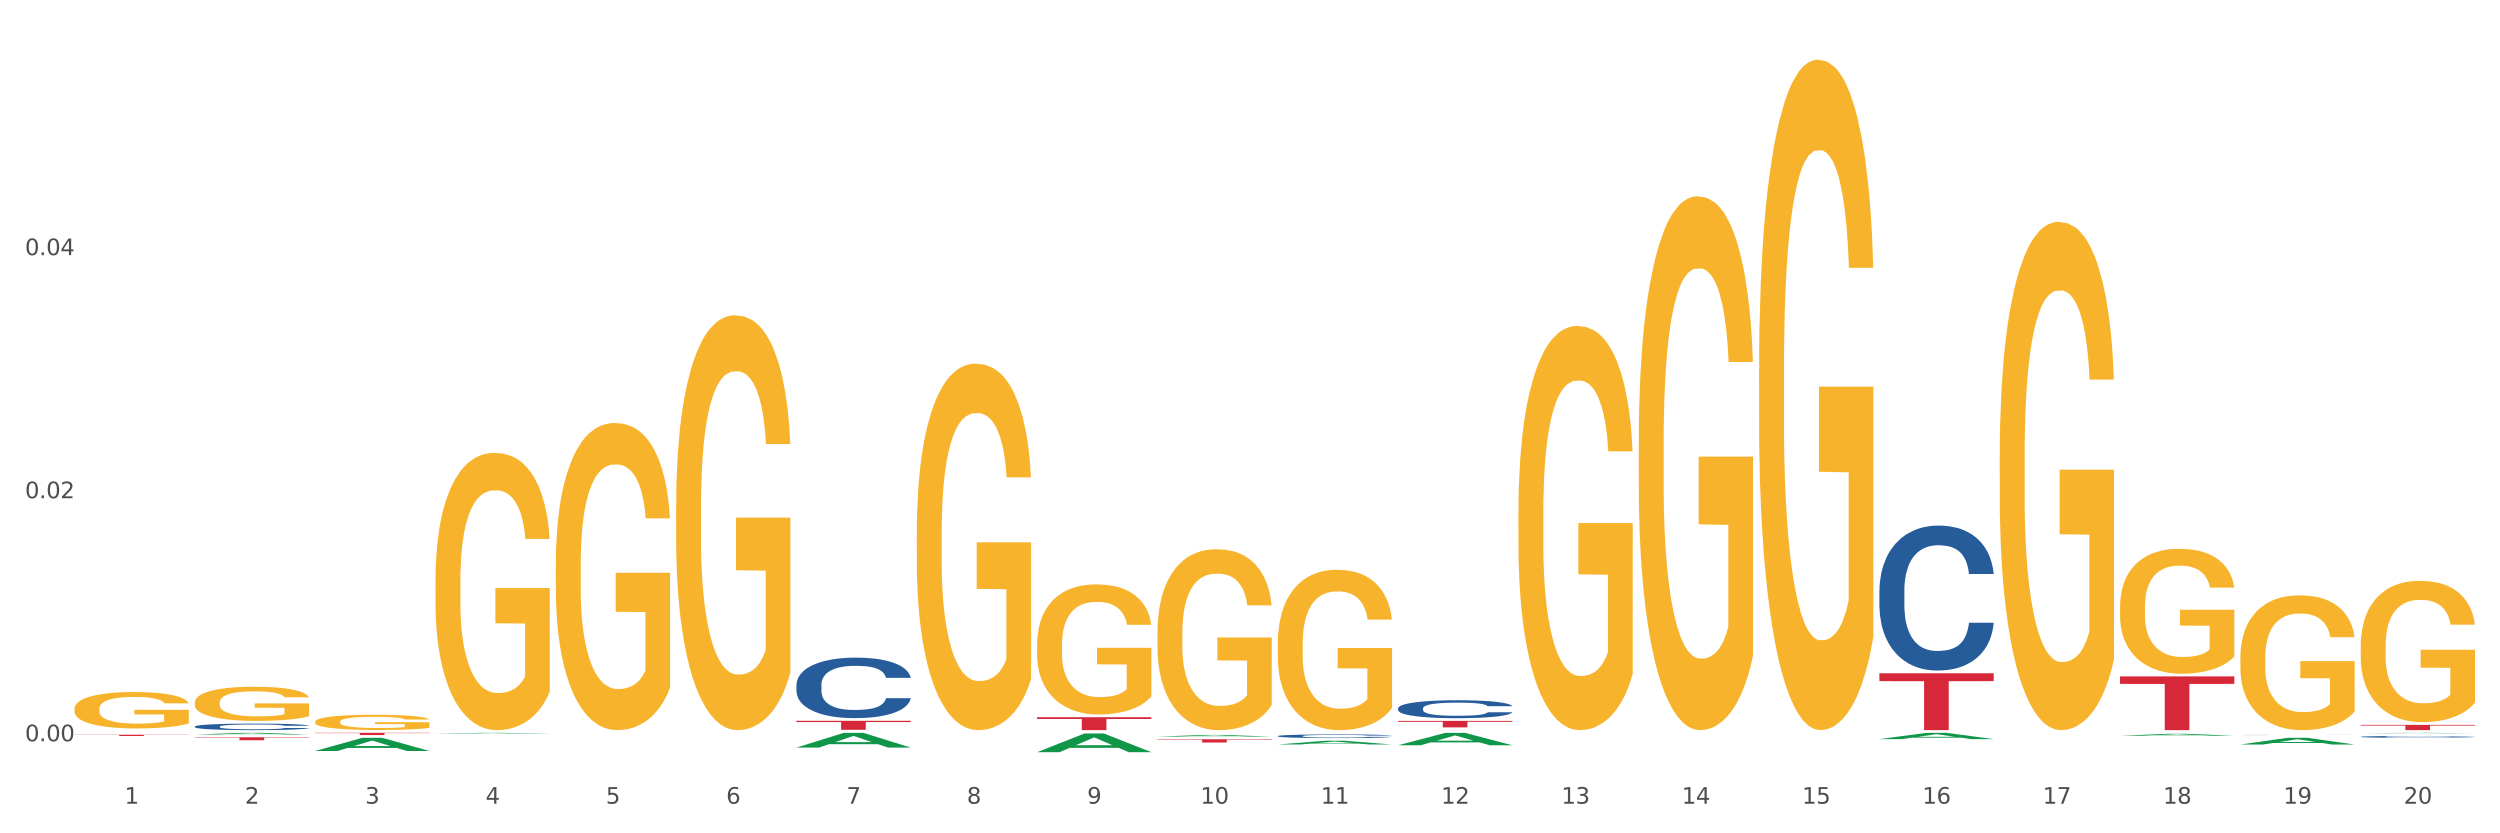
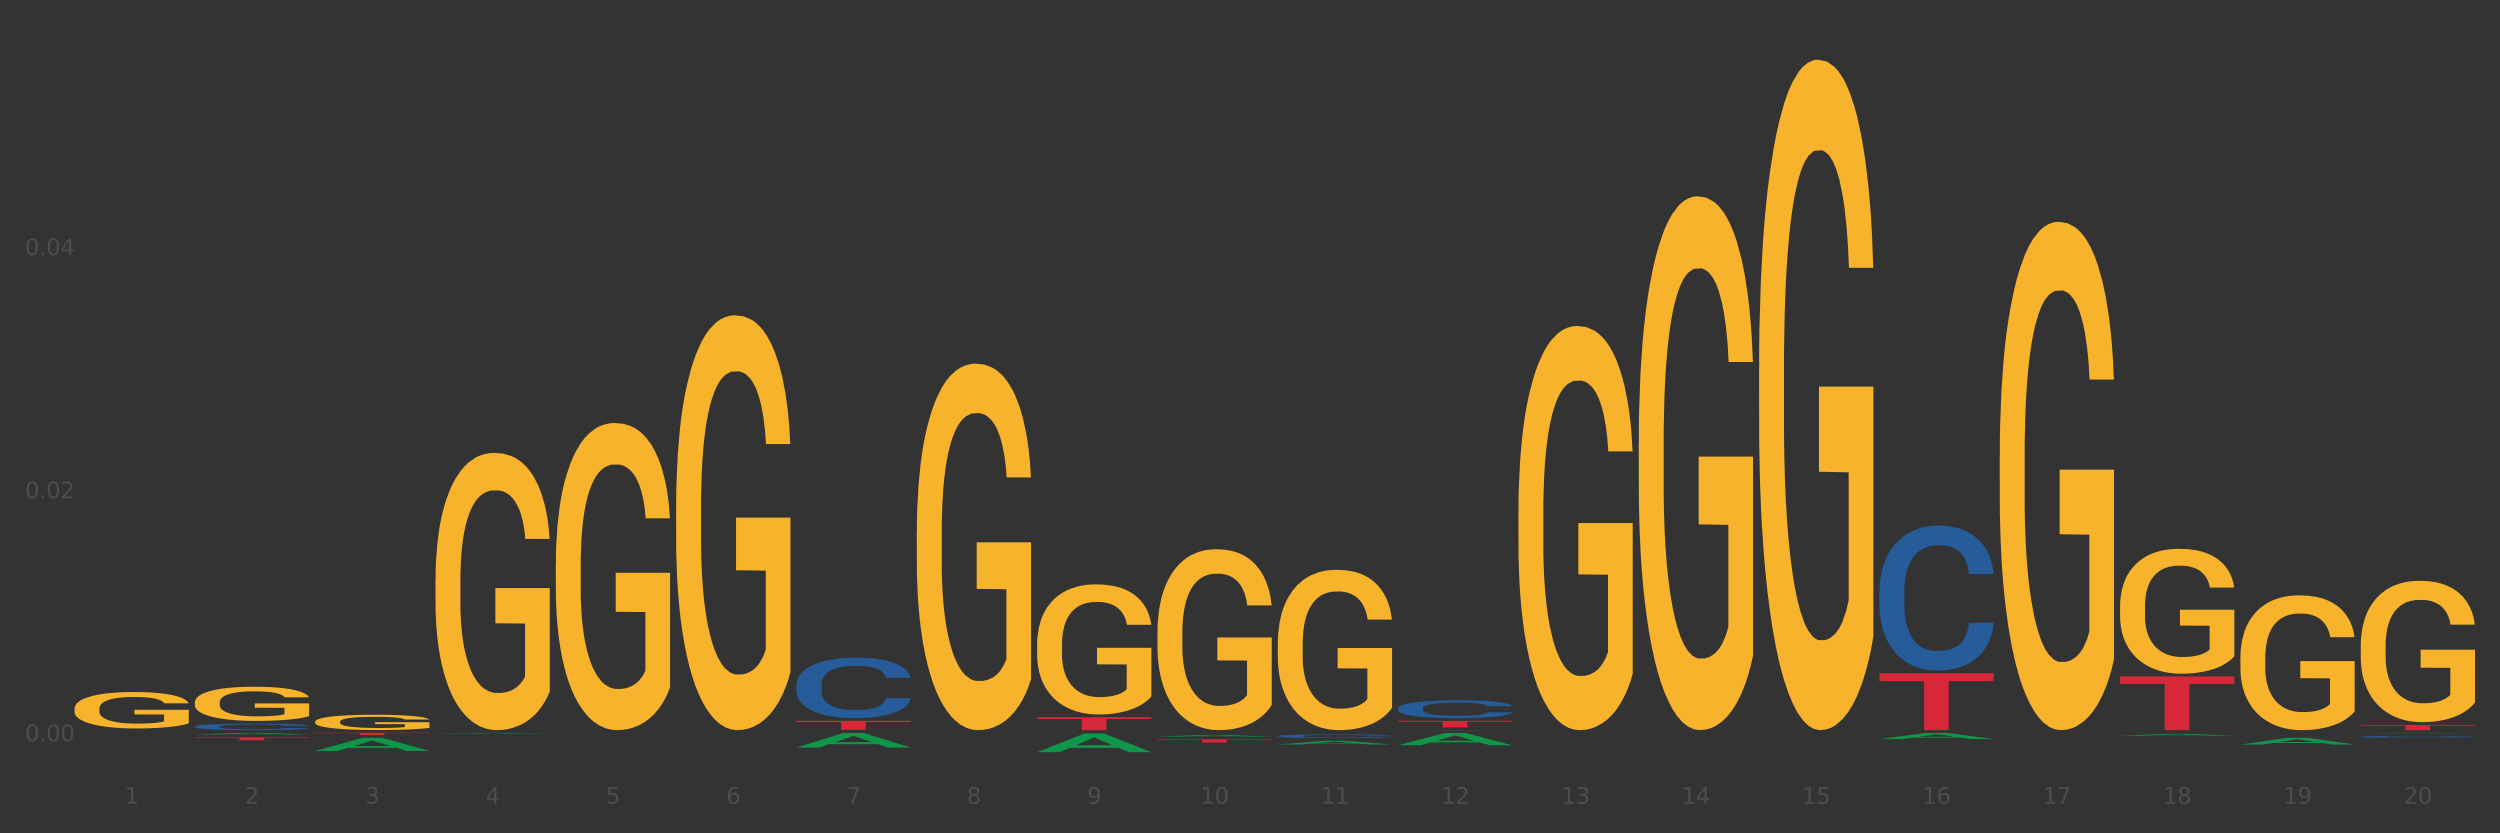
<svg xmlns="http://www.w3.org/2000/svg" xmlns:xlink="http://www.w3.org/1999/xlink" width="1080pt" height="360pt" viewBox="0 0 1080 360" version="1.1">
  <rect x="0" y="0" width="1080" height="360" fill="#333333" stroke="none" />
  <defs>
    <style type="text/css">*{stroke-linejoin: round; stroke-linecap: butt}</style>
  </defs>
  <g id="figure_1">
    <g id="patch_1">
-       <path d="M 0 360  L 1080 360  L 1080 0  L 0 0  z " style="fill: #ffffff; stroke: #ffffff; stroke-linejoin: miter" />
-     </g>
+       </g>
    <g id="axes_1">
      <g id="matplotlib.axis_1">
        <g id="xtick_1">
          <g id="text_1">
            <g style="fill: #4d4d4d" transform="translate(53.812 347.204) scale(0.096 -0.096)">
              <defs>
                <path id="DejaVuSans-31" d="M 794 531  L 1825 531  L 1825 4091  L 703 3866  L 703 4441  L 1819 4666  L 2450 4666  L 2450 531  L 3481 531  L 3481 0  L 794 0  L 794 531  z " transform="scale(0.016)" />
              </defs>
              <use xlink:href="#DejaVuSans-31" />
            </g>
          </g>
        </g>
        <g id="xtick_2">
          <g id="text_2">
            <g style="fill: #4d4d4d" transform="translate(105.793 347.204) scale(0.096 -0.096)">
              <defs>
                <path id="DejaVuSans-32" d="M 1228 531  L 3431 531  L 3431 0  L 469 0  L 469 531  Q 828 903 1448 1529  Q 2069 2156 2228 2338  Q 2531 2678 2651 2914  Q 2772 3150 2772 3378  Q 2772 3750 2511 3984  Q 2250 4219 1831 4219  Q 1534 4219 1204 4116  Q 875 4013 500 3803  L 500 4441  Q 881 4594 1212 4672  Q 1544 4750 1819 4750  Q 2544 4750 2975 4387  Q 3406 4025 3406 3419  Q 3406 3131 3298 2873  Q 3191 2616 2906 2266  Q 2828 2175 2409 1742  Q 1991 1309 1228 531  z " transform="scale(0.016)" />
              </defs>
              <use xlink:href="#DejaVuSans-32" />
            </g>
          </g>
        </g>
        <g id="xtick_3">
          <g id="text_3">
            <g style="fill: #4d4d4d" transform="translate(157.774 347.204) scale(0.096 -0.096)">
              <defs>
                <path id="DejaVuSans-33" d="M 2597 2516  Q 3050 2419 3304 2112  Q 3559 1806 3559 1356  Q 3559 666 3084 287  Q 2609 -91 1734 -91  Q 1441 -91 1130 -33  Q 819 25 488 141  L 488 750  Q 750 597 1062 519  Q 1375 441 1716 441  Q 2309 441 2620 675  Q 2931 909 2931 1356  Q 2931 1769 2642 2001  Q 2353 2234 1838 2234  L 1294 2234  L 1294 2753  L 1863 2753  Q 2328 2753 2575 2939  Q 2822 3125 2822 3475  Q 2822 3834 2567 4026  Q 2313 4219 1838 4219  Q 1578 4219 1281 4162  Q 984 4106 628 3988  L 628 4550  Q 988 4650 1302 4700  Q 1616 4750 1894 4750  Q 2613 4750 3031 4423  Q 3450 4097 3450 3541  Q 3450 3153 3228 2886  Q 3006 2619 2597 2516  z " transform="scale(0.016)" />
              </defs>
              <use xlink:href="#DejaVuSans-33" />
            </g>
          </g>
        </g>
        <g id="xtick_4">
          <g id="text_4">
            <g style="fill: #4d4d4d" transform="translate(209.756 347.204) scale(0.096 -0.096)">
              <defs>
                <path id="DejaVuSans-34" d="M 2419 4116  L 825 1625  L 2419 1625  L 2419 4116  z M 2253 4666  L 3047 4666  L 3047 1625  L 3713 1625  L 3713 1100  L 3047 1100  L 3047 0  L 2419 0  L 2419 1100  L 313 1100  L 313 1709  L 2253 4666  z " transform="scale(0.016)" />
              </defs>
              <use xlink:href="#DejaVuSans-34" />
            </g>
          </g>
        </g>
        <g id="xtick_5">
          <g id="text_5">
            <g style="fill: #4d4d4d" transform="translate(261.737 347.204) scale(0.096 -0.096)">
              <defs>
                <path id="DejaVuSans-35" d="M 691 4666  L 3169 4666  L 3169 4134  L 1269 4134  L 1269 2991  Q 1406 3038 1543 3061  Q 1681 3084 1819 3084  Q 2600 3084 3056 2656  Q 3513 2228 3513 1497  Q 3513 744 3044 326  Q 2575 -91 1722 -91  Q 1428 -91 1123 -41  Q 819 9 494 109  L 494 744  Q 775 591 1075 516  Q 1375 441 1709 441  Q 2250 441 2565 725  Q 2881 1009 2881 1497  Q 2881 1984 2565 2268  Q 2250 2553 1709 2553  Q 1456 2553 1204 2497  Q 953 2441 691 2322  L 691 4666  z " transform="scale(0.016)" />
              </defs>
              <use xlink:href="#DejaVuSans-35" />
            </g>
          </g>
        </g>
        <g id="xtick_6">
          <g id="text_6">
            <g style="fill: #4d4d4d" transform="translate(313.718 347.204) scale(0.096 -0.096)">
              <defs>
                <path id="DejaVuSans-36" d="M 2113 2584  Q 1688 2584 1439 2293  Q 1191 2003 1191 1497  Q 1191 994 1439 701  Q 1688 409 2113 409  Q 2538 409 2786 701  Q 3034 994 3034 1497  Q 3034 2003 2786 2293  Q 2538 2584 2113 2584  z M 3366 4563  L 3366 3988  Q 3128 4100 2886 4159  Q 2644 4219 2406 4219  Q 1781 4219 1451 3797  Q 1122 3375 1075 2522  Q 1259 2794 1537 2939  Q 1816 3084 2150 3084  Q 2853 3084 3261 2657  Q 3669 2231 3669 1497  Q 3669 778 3244 343  Q 2819 -91 2113 -91  Q 1303 -91 875 529  Q 447 1150 447 2328  Q 447 3434 972 4092  Q 1497 4750 2381 4750  Q 2619 4750 2861 4703  Q 3103 4656 3366 4563  z " transform="scale(0.016)" />
              </defs>
              <use xlink:href="#DejaVuSans-36" />
            </g>
          </g>
        </g>
        <g id="xtick_7">
          <g id="text_7">
            <g style="fill: #4d4d4d" transform="translate(365.699 347.204) scale(0.096 -0.096)">
              <defs>
                <path id="DejaVuSans-37" d="M 525 4666  L 3525 4666  L 3525 4397  L 1831 0  L 1172 0  L 2766 4134  L 525 4134  L 525 4666  z " transform="scale(0.016)" />
              </defs>
              <use xlink:href="#DejaVuSans-37" />
            </g>
          </g>
        </g>
        <g id="xtick_8">
          <g id="text_8">
            <g style="fill: #4d4d4d" transform="translate(417.68 347.204) scale(0.096 -0.096)">
              <defs>
                <path id="DejaVuSans-38" d="M 2034 2216  Q 1584 2216 1326 1975  Q 1069 1734 1069 1313  Q 1069 891 1326 650  Q 1584 409 2034 409  Q 2484 409 2743 651  Q 3003 894 3003 1313  Q 3003 1734 2745 1975  Q 2488 2216 2034 2216  z M 1403 2484  Q 997 2584 770 2862  Q 544 3141 544 3541  Q 544 4100 942 4425  Q 1341 4750 2034 4750  Q 2731 4750 3128 4425  Q 3525 4100 3525 3541  Q 3525 3141 3298 2862  Q 3072 2584 2669 2484  Q 3125 2378 3379 2068  Q 3634 1759 3634 1313  Q 3634 634 3220 271  Q 2806 -91 2034 -91  Q 1263 -91 848 271  Q 434 634 434 1313  Q 434 1759 690 2068  Q 947 2378 1403 2484  z M 1172 3481  Q 1172 3119 1398 2916  Q 1625 2713 2034 2713  Q 2441 2713 2670 2916  Q 2900 3119 2900 3481  Q 2900 3844 2670 4047  Q 2441 4250 2034 4250  Q 1625 4250 1398 4047  Q 1172 3844 1172 3481  z " transform="scale(0.016)" />
              </defs>
              <use xlink:href="#DejaVuSans-38" />
            </g>
          </g>
        </g>
        <g id="xtick_9">
          <g id="text_9">
            <g style="fill: #4d4d4d" transform="translate(469.662 347.204) scale(0.096 -0.096)">
              <defs>
                <path id="DejaVuSans-39" d="M 703 97  L 703 672  Q 941 559 1184 500  Q 1428 441 1663 441  Q 2288 441 2617 861  Q 2947 1281 2994 2138  Q 2813 1869 2534 1725  Q 2256 1581 1919 1581  Q 1219 1581 811 2004  Q 403 2428 403 3163  Q 403 3881 828 4315  Q 1253 4750 1959 4750  Q 2769 4750 3195 4129  Q 3622 3509 3622 2328  Q 3622 1225 3098 567  Q 2575 -91 1691 -91  Q 1453 -91 1209 -44  Q 966 3 703 97  z M 1959 2075  Q 2384 2075 2632 2365  Q 2881 2656 2881 3163  Q 2881 3666 2632 3958  Q 2384 4250 1959 4250  Q 1534 4250 1286 3958  Q 1038 3666 1038 3163  Q 1038 2656 1286 2365  Q 1534 2075 1959 2075  z " transform="scale(0.016)" />
              </defs>
              <use xlink:href="#DejaVuSans-39" />
            </g>
          </g>
        </g>
        <g id="xtick_10">
          <g id="text_10">
            <g style="fill: #4d4d4d" transform="translate(518.589 347.204) scale(0.096 -0.096)">
              <defs>
                <path id="DejaVuSans-30" d="M 2034 4250  Q 1547 4250 1301 3770  Q 1056 3291 1056 2328  Q 1056 1369 1301 889  Q 1547 409 2034 409  Q 2525 409 2770 889  Q 3016 1369 3016 2328  Q 3016 3291 2770 3770  Q 2525 4250 2034 4250  z M 2034 4750  Q 2819 4750 3233 4129  Q 3647 3509 3647 2328  Q 3647 1150 3233 529  Q 2819 -91 2034 -91  Q 1250 -91 836 529  Q 422 1150 422 2328  Q 422 3509 836 4129  Q 1250 4750 2034 4750  z " transform="scale(0.016)" />
              </defs>
              <use xlink:href="#DejaVuSans-31" />
              <use xlink:href="#DejaVuSans-30" transform="translate(63.623 0)" />
            </g>
          </g>
        </g>
        <g id="xtick_11">
          <g id="text_11">
            <g style="fill: #4d4d4d" transform="translate(570.57 347.204) scale(0.096 -0.096)">
              <use xlink:href="#DejaVuSans-31" />
              <use xlink:href="#DejaVuSans-31" transform="translate(63.623 0)" />
            </g>
          </g>
        </g>
        <g id="xtick_12">
          <g id="text_12">
            <g style="fill: #4d4d4d" transform="translate(622.551 347.204) scale(0.096 -0.096)">
              <use xlink:href="#DejaVuSans-31" />
              <use xlink:href="#DejaVuSans-32" transform="translate(63.623 0)" />
            </g>
          </g>
        </g>
        <g id="xtick_13">
          <g id="text_13">
            <g style="fill: #4d4d4d" transform="translate(674.533 347.204) scale(0.096 -0.096)">
              <use xlink:href="#DejaVuSans-31" />
              <use xlink:href="#DejaVuSans-33" transform="translate(63.623 0)" />
            </g>
          </g>
        </g>
        <g id="xtick_14">
          <g id="text_14">
            <g style="fill: #4d4d4d" transform="translate(726.514 347.204) scale(0.096 -0.096)">
              <use xlink:href="#DejaVuSans-31" />
              <use xlink:href="#DejaVuSans-34" transform="translate(63.623 0)" />
            </g>
          </g>
        </g>
        <g id="xtick_15">
          <g id="text_15">
            <g style="fill: #4d4d4d" transform="translate(778.495 347.204) scale(0.096 -0.096)">
              <use xlink:href="#DejaVuSans-31" />
              <use xlink:href="#DejaVuSans-35" transform="translate(63.623 0)" />
            </g>
          </g>
        </g>
        <g id="xtick_16">
          <g id="text_16">
            <g style="fill: #4d4d4d" transform="translate(830.476 347.204) scale(0.096 -0.096)">
              <use xlink:href="#DejaVuSans-31" />
              <use xlink:href="#DejaVuSans-36" transform="translate(63.623 0)" />
            </g>
          </g>
        </g>
        <g id="xtick_17">
          <g id="text_17">
            <g style="fill: #4d4d4d" transform="translate(882.457 347.204) scale(0.096 -0.096)">
              <use xlink:href="#DejaVuSans-31" />
              <use xlink:href="#DejaVuSans-37" transform="translate(63.623 0)" />
            </g>
          </g>
        </g>
        <g id="xtick_18">
          <g id="text_18">
            <g style="fill: #4d4d4d" transform="translate(934.439 347.204) scale(0.096 -0.096)">
              <use xlink:href="#DejaVuSans-31" />
              <use xlink:href="#DejaVuSans-38" transform="translate(63.623 0)" />
            </g>
          </g>
        </g>
        <g id="xtick_19">
          <g id="text_19">
            <g style="fill: #4d4d4d" transform="translate(986.42 347.204) scale(0.096 -0.096)">
              <use xlink:href="#DejaVuSans-31" />
              <use xlink:href="#DejaVuSans-39" transform="translate(63.623 0)" />
            </g>
          </g>
        </g>
        <g id="xtick_20">
          <g id="text_20">
            <g style="fill: #4d4d4d" transform="translate(1038.401 347.204) scale(0.096 -0.096)">
              <use xlink:href="#DejaVuSans-32" />
              <use xlink:href="#DejaVuSans-30" transform="translate(63.623 0)" />
            </g>
          </g>
        </g>
        <g id="xtick_21" />
        <g id="xtick_22" />
        <g id="xtick_23" />
        <g id="xtick_24" />
        <g id="xtick_25" />
        <g id="xtick_26" />
        <g id="xtick_27" />
        <g id="xtick_28" />
        <g id="xtick_29" />
        <g id="xtick_30" />
        <g id="xtick_31" />
        <g id="xtick_32" />
        <g id="xtick_33" />
        <g id="xtick_34" />
        <g id="xtick_35" />
        <g id="xtick_36" />
        <g id="xtick_37" />
        <g id="xtick_38" />
        <g id="xtick_39" />
      </g>
      <g id="matplotlib.axis_2">
        <g id="ytick_1">
          <g id="text_21">
            <g style="fill: #4d4d4d" transform="translate(10.8 320.232) scale(0.096 -0.096)">
              <defs>
                <path id="DejaVuSans-2e" d="M 684 794  L 1344 794  L 1344 0  L 684 0  L 684 794  z " transform="scale(0.016)" />
              </defs>
              <use xlink:href="#DejaVuSans-30" />
              <use xlink:href="#DejaVuSans-2e" transform="translate(63.623 0)" />
              <use xlink:href="#DejaVuSans-30" transform="translate(95.41 0)" />
              <use xlink:href="#DejaVuSans-30" transform="translate(159.033 0)" />
            </g>
          </g>
        </g>
        <g id="ytick_2">
          <g id="text_22">
            <g style="fill: #4d4d4d" transform="translate(10.8 215.23) scale(0.096 -0.096)">
              <use xlink:href="#DejaVuSans-30" />
              <use xlink:href="#DejaVuSans-2e" transform="translate(63.623 0)" />
              <use xlink:href="#DejaVuSans-30" transform="translate(95.41 0)" />
              <use xlink:href="#DejaVuSans-32" transform="translate(159.033 0)" />
            </g>
          </g>
        </g>
        <g id="ytick_3">
          <g id="text_23">
            <g style="fill: #4d4d4d" transform="translate(10.8 110.228) scale(0.096 -0.096)">
              <use xlink:href="#DejaVuSans-30" />
              <use xlink:href="#DejaVuSans-2e" transform="translate(63.623 0)" />
              <use xlink:href="#DejaVuSans-30" transform="translate(95.41 0)" />
              <use xlink:href="#DejaVuSans-34" transform="translate(159.033 0)" />
            </g>
          </g>
        </g>
        <g id="ytick_4" />
        <g id="ytick_5" />
        <g id="ytick_6" />
      </g>
      <g id="PolyCollection_1">
        <path d="M 84.156 317.321  L 84.207 317.321  L 104.571 316.585  L 113.022 316.584  L 133.538 317.323  L 123.764 317.323  L 119.335 317.151  L 98.309 317.151  L 98.156 317.153  L 93.88 317.323  L 84.156 317.323  L 84.156 317.321  L 100.956 317.048  L 116.687 317.047  L 108.898 316.742  L 108.796 316.74  L 108.695 316.742  L 100.905 317.047  L 100.956 317.048  L 84.156 317.321  z " clip-path="url(#p5d937cca9e)" style="fill: #109648" />
        <path d="M 811.893 255.188  L 811.951 255.131  L 811.951 253.529  L 812.127 251.355  L 812.769 247.352  L 813.586 244.32  L 814.987 240.774  L 815.746 239.287  L 816.738 237.628  L 818.781 234.94  L 821.116 232.652  L 822.75 231.393  L 823.976 230.593  L 826.719 229.163  L 828.295 228.533  L 829.93 228.019  L 831.331 227.675  L 833.666 227.275  L 835.533 227.103  L 837.693 227.046  L 839.503 227.103  L 841.896 227.332  L 845.398 228.019  L 846.741 228.419  L 848.55 229.105  L 850.418 230.021  L 851.936 230.936  L 853.687 232.251  L 855.496 233.967  L 857.248 236.141  L 858.473 238.143  L 859.466 240.259  L 860.341 242.833  L 860.983 245.636  L 861.275 247.981  L 850.593 247.981  L 850.301 245.864  L 849.718 243.577  L 849.134 242.032  L 848.492 240.774  L 847.5 239.344  L 846.624 238.429  L 845.165 237.342  L 843.822 236.656  L 842.713 236.255  L 841.371 235.912  L 838.51 235.569  L 836.467 235.569  L 835.183 235.683  L 833.607 235.969  L 832.265 236.37  L 830.689 237.056  L 829.463 237.8  L 828.237 238.772  L 827.537 239.458  L 826.486 240.717  L 825.785 241.746  L 824.851 243.519  L 824.326 244.778  L 823.392 248.038  L 822.984 250.44  L 822.808 252.099  L 822.692 253.929  L 822.692 262.852  L 823.042 266.856  L 823.334 268.572  L 823.801 270.517  L 824.676 273.034  L 825.961 275.493  L 827.303 277.266  L 828.412 278.353  L 829.463 279.154  L 830.513 279.783  L 831.798 280.355  L 832.848 280.698  L 834.424 281.041  L 836.292 281.213  L 837.752 281.213  L 840.728 280.927  L 842.071 280.641  L 843.355 280.241  L 844.756 279.611  L 845.865 278.925  L 846.507 278.41  L 847.558 277.323  L 848.375 276.18  L 849.076 274.864  L 849.543 273.72  L 850.068 272.004  L 850.476 270.059  L 850.593 269.03  L 861.275 269.03  L 861.042 271.089  L 860.633 273.091  L 859.816 275.779  L 859.174 277.323  L 858.182 279.211  L 857.131 280.813  L 855.672 282.586  L 854.329 283.901  L 852.928 285.045  L 851.41 286.075  L 848.667 287.505  L 847.675 287.905  L 845.573 288.592  L 843.939 288.992  L 841.546 289.392  L 839.094 289.621  L 836.526 289.678  L 834.249 289.564  L 831.739 289.221  L 830.163 288.878  L 828.412 288.363  L 826.369 287.562  L 824.443 286.59  L 822.633 285.446  L 820.941 284.13  L 819.365 282.643  L 817.322 280.183  L 815.804 277.781  L 814.695 275.55  L 813.936 273.663  L 813.177 271.26  L 812.769 269.602  L 812.127 265.598  L 811.893 261.88  L 811.893 255.188  z " clip-path="url(#p5d937cca9e)" style="fill: #255c99" />
        <path d="M 603.968 305.985  L 604.027 305.978  L 604.027 305.78  L 604.202 305.51  L 604.844 305.014  L 605.661 304.639  L 607.062 304.199  L 607.821 304.015  L 608.813 303.809  L 610.856 303.476  L 613.191 303.193  L 614.825 303.037  L 616.051 302.938  L 618.795 302.761  L 620.371 302.683  L 622.005 302.619  L 623.406 302.576  L 625.741 302.527  L 627.609 302.505  L 629.768 302.498  L 631.578 302.505  L 633.971 302.534  L 637.473 302.619  L 638.816 302.668  L 640.625 302.753  L 642.493 302.867  L 644.011 302.98  L 645.762 303.143  L 647.572 303.356  L 649.323 303.625  L 650.549 303.873  L 651.541 304.135  L 652.416 304.454  L 653.059 304.802  L 653.35 305.092  L 642.668 305.092  L 642.377 304.83  L 641.793 304.546  L 641.209 304.355  L 640.567 304.199  L 639.575 304.022  L 638.699 303.909  L 637.24 303.774  L 635.897 303.689  L 634.788 303.639  L 633.446 303.597  L 630.586 303.554  L 628.543 303.554  L 627.258 303.568  L 625.682 303.604  L 624.34 303.653  L 622.764 303.739  L 621.538 303.831  L 620.312 303.951  L 619.612 304.036  L 618.561 304.192  L 617.861 304.32  L 616.927 304.539  L 616.401 304.695  L 615.467 305.099  L 615.059 305.397  L 614.884 305.602  L 614.767 305.829  L 614.767 306.935  L 615.117 307.431  L 615.409 307.644  L 615.876 307.885  L 616.752 308.196  L 618.036 308.501  L 619.378 308.721  L 620.487 308.856  L 621.538 308.955  L 622.589 309.033  L 623.873 309.104  L 624.924 309.146  L 626.5 309.189  L 628.367 309.21  L 629.827 309.21  L 632.804 309.174  L 634.146 309.139  L 635.43 309.089  L 636.831 309.011  L 637.94 308.926  L 638.582 308.863  L 639.633 308.728  L 640.45 308.586  L 641.151 308.423  L 641.618 308.281  L 642.143 308.069  L 642.552 307.828  L 642.668 307.7  L 653.35 307.7  L 653.117 307.955  L 652.708 308.203  L 651.891 308.537  L 651.249 308.728  L 650.257 308.962  L 649.206 309.16  L 647.747 309.38  L 646.404 309.543  L 645.003 309.685  L 643.486 309.812  L 640.742 309.989  L 639.75 310.039  L 637.648 310.124  L 636.014 310.174  L 633.621 310.223  L 631.169 310.252  L 628.601 310.259  L 626.324 310.245  L 623.814 310.202  L 622.238 310.16  L 620.487 310.096  L 618.444 309.997  L 616.518 309.876  L 614.709 309.734  L 613.016 309.571  L 611.44 309.387  L 609.397 309.082  L 607.879 308.785  L 606.77 308.508  L 606.011 308.274  L 605.252 307.977  L 604.844 307.771  L 604.202 307.275  L 603.968 306.814  L 603.968 305.985  z " clip-path="url(#p5d937cca9e)" style="fill: #255c99" />
        <path d="M 551.987 317.975  L 552.045 317.974  L 552.045 317.934  L 552.221 317.879  L 552.863 317.778  L 553.68 317.702  L 555.081 317.612  L 555.84 317.575  L 556.832 317.533  L 558.875 317.465  L 561.21 317.408  L 562.844 317.376  L 564.07 317.356  L 566.813 317.32  L 568.389 317.304  L 570.024 317.291  L 571.425 317.282  L 573.76 317.272  L 575.627 317.268  L 577.787 317.266  L 579.597 317.268  L 581.99 317.273  L 585.492 317.291  L 586.835 317.301  L 588.644 317.318  L 590.512 317.341  L 592.03 317.364  L 593.781 317.397  L 595.59 317.441  L 597.342 317.495  L 598.567 317.546  L 599.56 317.599  L 600.435 317.664  L 601.077 317.735  L 601.369 317.794  L 590.687 317.794  L 590.395 317.741  L 589.812 317.683  L 589.228 317.644  L 588.586 317.612  L 587.594 317.576  L 586.718 317.553  L 585.259 317.526  L 583.916 317.508  L 582.807 317.498  L 581.465 317.49  L 578.604 317.481  L 576.561 317.481  L 575.277 317.484  L 573.701 317.491  L 572.359 317.501  L 570.783 317.519  L 569.557 317.537  L 568.331 317.562  L 567.631 317.579  L 566.58 317.611  L 565.879 317.637  L 564.945 317.681  L 564.42 317.713  L 563.486 317.795  L 563.078 317.856  L 562.902 317.898  L 562.786 317.944  L 562.786 318.169  L 563.136 318.27  L 563.428 318.313  L 563.895 318.362  L 564.77 318.425  L 566.055 318.487  L 567.397 318.532  L 568.506 318.559  L 569.557 318.579  L 570.607 318.595  L 571.892 318.61  L 572.942 318.618  L 574.518 318.627  L 576.386 318.631  L 577.846 318.631  L 580.822 318.624  L 582.165 318.617  L 583.449 318.607  L 584.85 318.591  L 585.959 318.574  L 586.601 318.561  L 587.652 318.533  L 588.469 318.504  L 589.17 318.471  L 589.637 318.443  L 590.162 318.399  L 590.57 318.35  L 590.687 318.324  L 601.369 318.324  L 601.136 318.376  L 600.727 318.427  L 599.91 318.494  L 599.268 318.533  L 598.275 318.581  L 597.225 318.621  L 595.766 318.666  L 594.423 318.699  L 593.022 318.728  L 591.504 318.754  L 588.761 318.79  L 587.769 318.8  L 585.667 318.817  L 584.033 318.827  L 581.64 318.837  L 579.188 318.843  L 576.62 318.845  L 574.343 318.842  L 571.833 318.833  L 570.257 318.824  L 568.506 318.812  L 566.463 318.791  L 564.537 318.767  L 562.727 318.738  L 561.035 318.705  L 559.459 318.667  L 557.416 318.605  L 555.898 318.545  L 554.789 318.489  L 554.03 318.441  L 553.271 318.381  L 552.863 318.339  L 552.221 318.238  L 551.987 318.144  L 551.987 317.975  z " clip-path="url(#p5d937cca9e)" style="fill: #255c99" />
        <path d="M 344.062 295.837  L 344.121 295.813  L 344.121 295.145  L 344.296 294.238  L 344.938 292.568  L 345.755 291.303  L 347.156 289.823  L 347.915 289.202  L 348.907 288.51  L 350.95 287.388  L 353.285 286.434  L 354.919 285.909  L 356.145 285.575  L 358.889 284.978  L 360.465 284.715  L 362.099 284.501  L 363.5 284.357  L 365.835 284.19  L 367.703 284.119  L 369.862 284.095  L 371.672 284.119  L 374.065 284.214  L 377.567 284.501  L 378.91 284.668  L 380.719 284.954  L 382.587 285.336  L 384.105 285.718  L 385.856 286.267  L 387.666 286.983  L 389.417 287.89  L 390.643 288.725  L 391.635 289.608  L 392.51 290.682  L 393.153 291.852  L 393.444 292.83  L 382.762 292.83  L 382.471 291.947  L 381.887 290.992  L 381.303 290.348  L 380.661 289.823  L 379.669 289.226  L 378.793 288.844  L 377.334 288.391  L 375.991 288.104  L 374.882 287.937  L 373.54 287.794  L 370.68 287.651  L 368.637 287.651  L 367.352 287.699  L 365.776 287.818  L 364.434 287.985  L 362.858 288.272  L 361.632 288.582  L 360.406 288.988  L 359.706 289.274  L 358.655 289.799  L 357.955 290.229  L 357.021 290.969  L 356.495 291.494  L 355.561 292.854  L 355.153 293.856  L 354.978 294.549  L 354.861 295.312  L 354.861 299.036  L 355.211 300.706  L 355.503 301.422  L 355.97 302.234  L 356.846 303.284  L 358.13 304.31  L 359.472 305.05  L 360.581 305.503  L 361.632 305.838  L 362.683 306.1  L 363.967 306.339  L 365.018 306.482  L 366.594 306.625  L 368.461 306.697  L 369.921 306.697  L 372.898 306.577  L 374.24 306.458  L 375.524 306.291  L 376.925 306.029  L 378.034 305.742  L 378.676 305.527  L 379.727 305.074  L 380.544 304.596  L 381.245 304.048  L 381.712 303.57  L 382.237 302.854  L 382.646 302.043  L 382.762 301.613  L 393.444 301.613  L 393.211 302.472  L 392.802 303.308  L 391.985 304.429  L 391.343 305.074  L 390.351 305.861  L 389.3 306.53  L 387.841 307.27  L 386.498 307.819  L 385.097 308.296  L 383.58 308.725  L 380.836 309.322  L 379.844 309.489  L 377.742 309.776  L 376.108 309.943  L 373.715 310.11  L 371.263 310.205  L 368.695 310.229  L 366.418 310.181  L 363.908 310.038  L 362.332 309.895  L 360.581 309.68  L 358.538 309.346  L 356.612 308.94  L 354.803 308.463  L 353.11 307.914  L 351.534 307.293  L 349.491 306.267  L 347.973 305.265  L 346.864 304.334  L 346.105 303.546  L 345.346 302.544  L 344.938 301.852  L 344.296 300.181  L 344.062 298.63  L 344.062 295.837  z " clip-path="url(#p5d937cca9e)" style="fill: #255c99" />
        <path d="M 84.156 313.867  L 84.215 313.864  L 84.215 313.792  L 84.39 313.694  L 85.032 313.513  L 85.849 313.377  L 87.25 313.217  L 88.009 313.15  L 89.001 313.075  L 91.044 312.954  L 93.379 312.851  L 95.013 312.794  L 96.239 312.758  L 98.983 312.694  L 100.559 312.665  L 102.193 312.642  L 103.594 312.627  L 105.929 312.609  L 107.797 312.601  L 109.956 312.598  L 111.766 312.601  L 114.159 312.611  L 117.661 312.642  L 119.004 312.66  L 120.813 312.691  L 122.681 312.732  L 124.199 312.774  L 125.95 312.833  L 127.76 312.91  L 129.511 313.008  L 130.737 313.098  L 131.729 313.194  L 132.604 313.31  L 133.246 313.436  L 133.538 313.542  L 122.856 313.542  L 122.565 313.446  L 121.981 313.343  L 121.397 313.274  L 120.755 313.217  L 119.763 313.152  L 118.887 313.111  L 117.428 313.062  L 116.085 313.031  L 114.976 313.013  L 113.634 312.998  L 110.774 312.982  L 108.731 312.982  L 107.446 312.987  L 105.87 313  L 104.528 313.018  L 102.952 313.049  L 101.726 313.083  L 100.5 313.127  L 99.8 313.158  L 98.749 313.214  L 98.049 313.261  L 97.115 313.341  L 96.589 313.397  L 95.655 313.544  L 95.247 313.653  L 95.072 313.727  L 94.955 313.81  L 94.955 314.212  L 95.305 314.392  L 95.597 314.47  L 96.064 314.557  L 96.94 314.671  L 98.224 314.782  L 99.566 314.862  L 100.675 314.911  L 101.726 314.947  L 102.777 314.975  L 104.061 315.001  L 105.112 315.016  L 106.688 315.032  L 108.555 315.04  L 110.015 315.04  L 112.992 315.027  L 114.334 315.014  L 115.618 314.996  L 117.019 314.967  L 118.128 314.936  L 118.77 314.913  L 119.821 314.864  L 120.638 314.813  L 121.339 314.753  L 121.806 314.702  L 122.331 314.624  L 122.74 314.537  L 122.856 314.49  L 133.538 314.49  L 133.305 314.583  L 132.896 314.673  L 132.079 314.795  L 131.437 314.864  L 130.445 314.949  L 129.394 315.021  L 127.935 315.101  L 126.592 315.161  L 125.191 315.212  L 123.674 315.259  L 120.93 315.323  L 119.938 315.341  L 117.836 315.372  L 116.202 315.39  L 113.809 315.408  L 111.357 315.418  L 108.789 315.421  L 106.512 315.416  L 104.002 315.4  L 102.426 315.385  L 100.675 315.362  L 98.632 315.326  L 96.706 315.282  L 94.897 315.23  L 93.204 315.171  L 91.628 315.104  L 89.585 314.993  L 88.067 314.885  L 86.958 314.784  L 86.199 314.699  L 85.44 314.591  L 85.032 314.516  L 84.39 314.336  L 84.156 314.168  L 84.156 313.867  z " clip-path="url(#p5d937cca9e)" style="fill: #255c99" />
        <path d="M 84.156 303.497  L 84.215 303.483  L 84.215 302.998  L 84.331 302.58  L 84.914 301.57  L 85.789 300.734  L 86.43 300.289  L 87.071 299.925  L 87.829 299.562  L 88.762 299.184  L 90.453 298.632  L 91.502 298.349  L 92.785 298.052  L 95.117 297.621  L 96.808 297.378  L 98.557 297.176  L 101.414 296.934  L 103.279 296.826  L 105.262 296.745  L 107.652 296.691  L 109.459 296.677  L 113.424 296.718  L 116.806 296.839  L 118.438 296.934  L 120.537 297.095  L 121.645 297.203  L 123.452 297.419  L 125.318 297.702  L 126.6 297.944  L 128.524 298.403  L 129.982 298.861  L 131.323 299.427  L 132.022 299.818  L 132.547 300.182  L 133.014 300.599  L 133.48 301.26  L 122.986 301.26  L 122.577 300.788  L 121.936 300.343  L 121.003 299.912  L 120.187 299.642  L 118.788 299.306  L 117.505 299.09  L 116.164 298.928  L 114.532 298.793  L 113.249 298.726  L 111.442 298.672  L 107.885 298.686  L 105.495 298.793  L 103.862 298.928  L 102.813 299.049  L 101.88 299.184  L 100.831 299.373  L 99.606 299.656  L 98.732 299.912  L 97.857 300.235  L 97.158 300.559  L 96.516 300.936  L 95.992 301.341  L 95.583 301.758  L 95.234 302.27  L 94.942 303.12  L 94.942 304.966  L 95.059 305.384  L 95.35 305.936  L 95.7 306.354  L 96.283 306.853  L 96.808 307.19  L 97.799 307.675  L 98.907 308.079  L 99.781 308.335  L 100.656 308.551  L 102.172 308.847  L 103.862 309.09  L 105.32 309.238  L 107.302 309.373  L 108.643 309.427  L 109.809 309.454  L 112.666 309.454  L 114.707 309.413  L 116.98 309.319  L 118.73 309.198  L 120.187 309.049  L 121.82 308.807  L 122.869 308.578  L 122.869 305.761  L 110.042 305.748  L 110.042 303.874  L 133.538 303.874  L 133.538 309.373  L 132.547 309.656  L 131.439 309.912  L 130.273 310.141  L 128.524 310.424  L 126.425 310.694  L 124.56 310.882  L 122.577 311.044  L 120.245 311.192  L 117.214 311.327  L 115.348 311.381  L 113.016 311.421  L 110.276 311.435  L 107.885 311.408  L 105.553 311.341  L 103.104 311.219  L 100.714 311.044  L 98.907 310.869  L 97.099 310.653  L 95.175 310.37  L 93.659 310.101  L 92.493 309.858  L 91.211 309.548  L 89.812 309.144  L 88.762 308.78  L 87.829 308.403  L 86.838 307.917  L 86.138 307.5  L 85.439 306.974  L 85.031 306.583  L 84.564 305.977  L 84.215 305.128  L 84.156 303.497  z " clip-path="url(#p5d937cca9e)" style="fill: #f7b32b" />
        <path d="M 967.837 317.52  L 967.895 317.52  L 967.895 317.518  L 968.07 317.516  L 968.712 317.511  L 969.529 317.507  L 970.93 317.503  L 971.689 317.501  L 972.681 317.499  L 974.724 317.496  L 977.059 317.493  L 978.694 317.492  L 979.92 317.491  L 982.663 317.489  L 984.239 317.488  L 985.873 317.488  L 987.274 317.487  L 989.609 317.487  L 991.477 317.487  L 993.637 317.487  L 995.446 317.487  L 997.84 317.487  L 1001.342 317.488  L 1002.684 317.488  L 1004.494 317.489  L 1006.362 317.49  L 1007.879 317.491  L 1009.631 317.493  L 1011.44 317.495  L 1013.191 317.497  L 1014.417 317.5  L 1015.409 317.502  L 1016.285 317.505  L 1016.927 317.509  L 1017.219 317.512  L 1006.537 317.512  L 1006.245 317.509  L 1005.661 317.506  L 1005.078 317.504  L 1004.435 317.503  L 1003.443 317.501  L 1002.568 317.5  L 1001.108 317.499  L 999.766 317.498  L 998.657 317.498  L 997.314 317.497  L 994.454 317.497  L 992.411 317.497  L 991.127 317.497  L 989.551 317.497  L 988.208 317.498  L 986.632 317.499  L 985.406 317.499  L 984.181 317.501  L 983.48 317.501  L 982.429 317.503  L 981.729 317.504  L 980.795 317.506  L 980.27 317.508  L 979.336 317.512  L 978.927 317.515  L 978.752 317.517  L 978.635 317.519  L 978.635 317.529  L 978.986 317.534  L 979.277 317.536  L 979.744 317.539  L 980.62 317.542  L 981.904 317.545  L 983.247 317.547  L 984.356 317.548  L 985.406 317.549  L 986.457 317.55  L 987.741 317.55  L 988.792 317.551  L 990.368 317.551  L 992.236 317.552  L 993.695 317.552  L 996.672 317.551  L 998.015 317.551  L 999.299 317.55  L 1000.7 317.55  L 1001.809 317.549  L 1002.451 317.548  L 1003.502 317.547  L 1004.319 317.545  L 1005.019 317.544  L 1005.486 317.543  L 1006.012 317.54  L 1006.42 317.538  L 1006.537 317.537  L 1017.219 317.537  L 1016.985 317.539  L 1016.577 317.542  L 1015.76 317.545  L 1015.117 317.547  L 1014.125 317.549  L 1013.074 317.551  L 1011.615 317.553  L 1010.273 317.555  L 1008.872 317.556  L 1007.354 317.557  L 1004.611 317.559  L 1003.618 317.56  L 1001.517 317.56  L 999.883 317.561  L 997.489 317.561  L 995.038 317.562  L 992.469 317.562  L 990.193 317.562  L 987.683 317.561  L 986.107 317.561  L 984.356 317.56  L 982.313 317.559  L 980.386 317.558  L 978.577 317.557  L 976.884 317.555  L 975.308 317.553  L 973.265 317.55  L 971.748 317.547  L 970.638 317.545  L 969.88 317.542  L 969.121 317.54  L 968.712 317.538  L 968.07 317.533  L 967.837 317.528  L 967.837 317.52  z " clip-path="url(#p5d937cca9e)" style="fill: #255c99" />
-         <path d="M 32.175 317.415  L 81.557 317.415  L 81.557 317.491  L 62.132 317.491  L 62.132 317.96  L 51.483 317.96  L 51.483 317.491  L 32.175 317.491  L 32.175 317.415  L 32.175 317.415  z " clip-path="url(#p5d937cca9e)" style="fill: #d62839" />
        <path d="M 136.137 316.584  L 185.52 316.584  L 185.52 316.719  L 166.094 316.72  L 166.094 317.554  L 155.446 317.554  L 155.446 316.72  L 136.137 316.719  L 136.137 316.585  L 136.137 316.584  z " clip-path="url(#p5d937cca9e)" style="fill: #d62839" />
        <path d="M 344.062 311.392  L 393.444 311.392  L 393.444 311.933  L 374.019 311.937  L 374.019 315.284  L 363.37 315.284  L 363.37 311.937  L 344.062 311.933  L 344.062 311.396  L 344.062 311.392  z " clip-path="url(#p5d937cca9e)" style="fill: #d62839" />
        <path d="M 448.025 309.83  L 497.407 309.83  L 497.407 310.607  L 477.982 310.612  L 477.982 315.421  L 467.333 315.421  L 467.333 310.612  L 448.025 310.607  L 448.025 309.835  L 448.025 309.83  z " clip-path="url(#p5d937cca9e)" style="fill: #d62839" />
        <path d="M 500.006 319.377  L 549.388 319.377  L 549.388 319.57  L 529.963 319.572  L 529.963 320.77  L 519.314 320.77  L 519.314 319.572  L 500.006 319.57  L 500.006 319.378  L 500.006 319.377  z " clip-path="url(#p5d937cca9e)" style="fill: #d62839" />
        <path d="M 603.968 311.422  L 653.35 311.422  L 653.35 311.814  L 633.925 311.816  L 633.925 314.24  L 623.276 314.24  L 623.276 311.816  L 603.968 311.814  L 603.968 311.425  L 603.968 311.422  z " clip-path="url(#p5d937cca9e)" style="fill: #d62839" />
        <path d="M 811.893 290.842  L 861.275 290.842  L 861.275 294.257  L 841.85 294.28  L 841.85 315.421  L 831.201 315.421  L 831.201 294.28  L 811.893 294.257  L 811.893 290.865  L 811.893 290.842  z " clip-path="url(#p5d937cca9e)" style="fill: #d62839" />
        <path d="M 84.156 318.486  L 133.538 318.486  L 133.538 318.668  L 114.113 318.669  L 114.113 319.795  L 103.464 319.795  L 103.464 318.669  L 84.156 318.668  L 84.156 318.487  L 84.156 318.486  z " clip-path="url(#p5d937cca9e)" style="fill: #d62839" />
        <path d="M 915.855 292.217  L 965.238 292.217  L 965.238 295.441  L 945.812 295.463  L 945.812 315.421  L 935.164 315.421  L 935.164 295.463  L 915.855 295.441  L 915.855 292.239  L 915.855 292.217  z " clip-path="url(#p5d937cca9e)" style="fill: #d62839" />
        <path d="M 1019.818 318.293  L 1019.876 318.293  L 1019.876 318.272  L 1020.051 318.245  L 1020.693 318.195  L 1021.511 318.157  L 1022.912 318.112  L 1023.67 318.094  L 1024.663 318.073  L 1026.706 318.039  L 1029.041 318.01  L 1030.675 317.994  L 1031.901 317.984  L 1034.644 317.966  L 1036.22 317.959  L 1037.855 317.952  L 1039.256 317.948  L 1041.59 317.943  L 1043.458 317.941  L 1045.618 317.94  L 1047.427 317.941  L 1049.821 317.943  L 1053.323 317.952  L 1054.666 317.957  L 1056.475 317.966  L 1058.343 317.977  L 1059.861 317.989  L 1061.612 318.005  L 1063.421 318.027  L 1065.172 318.054  L 1066.398 318.079  L 1067.39 318.106  L 1068.266 318.138  L 1068.908 318.173  L 1069.2 318.203  L 1058.518 318.203  L 1058.226 318.176  L 1057.642 318.147  L 1057.059 318.128  L 1056.417 318.112  L 1055.424 318.094  L 1054.549 318.083  L 1053.09 318.069  L 1051.747 318.061  L 1050.638 318.056  L 1049.295 318.051  L 1046.435 318.047  L 1044.392 318.047  L 1043.108 318.048  L 1041.532 318.052  L 1040.189 318.057  L 1038.613 318.066  L 1037.388 318.075  L 1036.162 318.087  L 1035.461 318.096  L 1034.411 318.112  L 1033.71 318.124  L 1032.776 318.147  L 1032.251 318.163  L 1031.317 318.203  L 1030.908 318.234  L 1030.733 318.254  L 1030.617 318.277  L 1030.617 318.389  L 1030.967 318.44  L 1031.259 318.461  L 1031.726 318.486  L 1032.601 318.517  L 1033.885 318.548  L 1035.228 318.57  L 1036.337 318.584  L 1037.388 318.594  L 1038.438 318.602  L 1039.722 318.609  L 1040.773 318.614  L 1042.349 318.618  L 1044.217 318.62  L 1045.676 318.62  L 1048.653 318.616  L 1049.996 318.613  L 1051.28 318.608  L 1052.681 318.6  L 1053.79 318.591  L 1054.432 318.585  L 1055.483 318.571  L 1056.3 318.557  L 1057 318.54  L 1057.467 318.526  L 1057.993 318.504  L 1058.401 318.48  L 1058.518 318.467  L 1069.2 318.467  L 1068.967 318.493  L 1068.558 318.518  L 1067.741 318.552  L 1067.099 318.571  L 1066.106 318.595  L 1065.056 318.615  L 1063.596 318.637  L 1062.254 318.654  L 1060.853 318.668  L 1059.335 318.681  L 1056.592 318.699  L 1055.599 318.704  L 1053.498 318.713  L 1051.864 318.718  L 1049.47 318.723  L 1047.019 318.726  L 1044.451 318.726  L 1042.174 318.725  L 1039.664 318.721  L 1038.088 318.716  L 1036.337 318.71  L 1034.294 318.7  L 1032.368 318.688  L 1030.558 318.673  L 1028.865 318.657  L 1027.289 318.638  L 1025.246 318.607  L 1023.729 318.577  L 1022.62 318.549  L 1021.861 318.525  L 1021.102 318.495  L 1020.693 318.474  L 1020.051 318.424  L 1019.818 318.377  L 1019.818 318.293  z " clip-path="url(#p5d937cca9e)" style="fill: #255c99" />
        <path d="M 967.837 284.1  L 967.895 284.047  L 967.895 282.132  L 968.012 280.484  L 968.595 276.496  L 969.469 273.199  L 970.11 271.444  L 970.752 270.008  L 971.51 268.572  L 972.443 267.083  L 974.133 264.903  L 975.183 263.786  L 976.465 262.616  L 978.798 260.915  L 980.488 259.958  L 982.237 259.16  L 985.094 258.203  L 986.96 257.777  L 988.942 257.458  L 991.333 257.246  L 993.14 257.192  L 997.104 257.352  L 1000.486 257.831  L 1002.118 258.203  L 1004.217 258.841  L 1005.325 259.266  L 1007.132 260.117  L 1008.998 261.234  L 1010.281 262.191  L 1012.205 263.999  L 1013.662 265.807  L 1015.003 268.04  L 1015.703 269.583  L 1016.228 271.018  L 1016.694 272.667  L 1017.16 275.273  L 1006.666 275.273  L 1006.258 273.411  L 1005.617 271.657  L 1004.684 269.955  L 1003.868 268.891  L 1002.468 267.562  L 1001.186 266.711  L 999.845 266.073  L 998.212 265.541  L 996.93 265.275  L 995.122 265.063  L 991.566 265.116  L 989.175 265.541  L 987.543 266.073  L 986.493 266.552  L 985.561 267.083  L 984.511 267.828  L 983.287 268.945  L 982.412 269.955  L 981.538 271.231  L 980.838 272.507  L 980.197 273.996  L 979.672 275.592  L 979.264 277.24  L 978.914 279.261  L 978.623 282.611  L 978.623 289.896  L 978.739 291.545  L 979.031 293.725  L 979.381 295.373  L 979.964 297.341  L 980.488 298.67  L 981.479 300.585  L 982.587 302.18  L 983.462 303.19  L 984.336 304.041  L 985.852 305.211  L 987.543 306.168  L 989 306.753  L 990.983 307.285  L 992.324 307.498  L 993.49 307.604  L 996.347 307.604  L 998.387 307.445  L 1000.661 307.072  L 1002.41 306.594  L 1003.868 306.009  L 1005.5 305.052  L 1006.549 304.148  L 1006.549 293.034  L 993.723 292.98  L 993.723 285.589  L 1017.219 285.589  L 1017.219 307.285  L 1016.228 308.402  L 1015.12 309.412  L 1013.954 310.316  L 1012.205 311.433  L 1010.106 312.496  L 1008.24 313.241  L 1006.258 313.879  L 1003.926 314.464  L 1000.894 314.996  L 999.028 315.208  L 996.696 315.368  L 993.956 315.421  L 991.566 315.315  L 989.234 315.049  L 986.785 314.57  L 984.395 313.879  L 982.587 313.188  L 980.78 312.337  L 978.856 311.22  L 977.34 310.157  L 976.174 309.199  L 974.891 307.976  L 973.492 306.381  L 972.443 304.945  L 971.51 303.456  L 970.519 301.542  L 969.819 299.893  L 969.119 297.82  L 968.711 296.277  L 968.245 293.884  L 967.895 290.534  L 967.837 284.1  z " clip-path="url(#p5d937cca9e)" style="fill: #f7b32b" />
        <path d="M 136.137 311.823  L 136.196 311.817  L 136.196 311.601  L 136.312 311.414  L 136.895 310.963  L 137.77 310.59  L 138.411 310.392  L 139.053 310.229  L 139.81 310.067  L 140.743 309.899  L 142.434 309.652  L 143.484 309.526  L 144.766 309.393  L 147.098 309.201  L 148.789 309.093  L 150.538 309.002  L 153.395 308.894  L 155.261 308.846  L 157.243 308.81  L 159.633 308.786  L 161.441 308.78  L 165.405 308.798  L 168.787 308.852  L 170.419 308.894  L 172.518 308.966  L 173.626 309.014  L 175.433 309.111  L 177.299 309.237  L 178.582 309.345  L 180.506 309.55  L 181.963 309.754  L 183.304 310.007  L 184.004 310.181  L 184.528 310.344  L 184.995 310.53  L 185.461 310.825  L 174.967 310.825  L 174.559 310.614  L 173.917 310.416  L 172.985 310.223  L 172.168 310.103  L 170.769 309.953  L 169.486 309.856  L 168.145 309.784  L 166.513 309.724  L 165.23 309.694  L 163.423 309.67  L 159.866 309.676  L 157.476 309.724  L 155.844 309.784  L 154.794 309.838  L 153.861 309.899  L 152.812 309.983  L 151.588 310.109  L 150.713 310.223  L 149.838 310.368  L 149.139 310.512  L 148.498 310.681  L 147.973 310.861  L 147.565 311.047  L 147.215 311.276  L 146.923 311.655  L 146.923 312.479  L 147.04 312.665  L 147.331 312.912  L 147.681 313.099  L 148.264 313.321  L 148.789 313.471  L 149.78 313.688  L 150.888 313.868  L 151.762 313.983  L 152.637 314.079  L 154.153 314.211  L 155.844 314.32  L 157.301 314.386  L 159.283 314.446  L 160.624 314.47  L 161.79 314.482  L 164.647 314.482  L 166.688 314.464  L 168.962 314.422  L 170.711 314.368  L 172.168 314.302  L 173.801 314.193  L 174.85 314.091  L 174.85 312.834  L 162.024 312.828  L 162.024 311.992  L 185.52 311.992  L 185.52 314.446  L 184.528 314.572  L 183.421 314.687  L 182.255 314.789  L 180.506 314.915  L 178.407 315.035  L 176.541 315.12  L 174.559 315.192  L 172.227 315.258  L 169.195 315.318  L 167.329 315.342  L 164.997 315.36  L 162.257 315.366  L 159.866 315.354  L 157.534 315.324  L 155.086 315.27  L 152.695 315.192  L 150.888 315.114  L 149.081 315.017  L 147.157 314.891  L 145.641 314.771  L 144.475 314.662  L 143.192 314.524  L 141.793 314.344  L 140.743 314.181  L 139.81 314.013  L 138.819 313.796  L 138.12 313.61  L 137.42 313.375  L 137.012 313.201  L 136.546 312.93  L 136.196 312.551  L 136.137 311.823  z " clip-path="url(#p5d937cca9e)" style="fill: #f7b32b" />
        <path d="M 188.119 250.991  L 188.177 250.881  L 188.177 246.943  L 188.294 243.552  L 188.877 235.348  L 189.751 228.566  L 190.392 224.956  L 191.034 222.002  L 191.792 219.049  L 192.725 215.986  L 194.415 211.501  L 195.465 209.204  L 196.747 206.797  L 199.079 203.297  L 200.77 201.328  L 202.519 199.687  L 205.376 197.718  L 207.242 196.843  L 209.224 196.186  L 211.614 195.749  L 213.422 195.639  L 217.386 195.968  L 220.768 196.952  L 222.4 197.718  L 224.499 199.031  L 225.607 199.906  L 227.414 201.656  L 229.28 203.953  L 230.563 205.922  L 232.487 209.641  L 233.944 213.361  L 235.285 217.955  L 235.985 221.127  L 236.51 224.081  L 236.976 227.472  L 237.442 232.832  L 226.948 232.832  L 226.54 229.003  L 225.899 225.393  L 224.966 221.893  L 224.149 219.705  L 222.75 216.97  L 221.468 215.22  L 220.127 213.908  L 218.494 212.814  L 217.212 212.267  L 215.404 211.829  L 211.848 211.938  L 209.457 212.814  L 207.825 213.908  L 206.775 214.892  L 205.843 215.986  L 204.793 217.517  L 203.569 219.815  L 202.694 221.893  L 201.82 224.518  L 201.12 227.144  L 200.479 230.207  L 199.954 233.488  L 199.546 236.879  L 199.196 241.036  L 198.905 247.928  L 198.905 262.914  L 199.021 266.305  L 199.313 270.79  L 199.662 274.181  L 200.246 278.229  L 200.77 280.963  L 201.761 284.901  L 202.869 288.183  L 203.744 290.261  L 204.618 292.012  L 206.134 294.418  L 207.825 296.387  L 209.282 297.591  L 211.265 298.684  L 212.606 299.122  L 213.772 299.341  L 216.628 299.341  L 218.669 299.013  L 220.943 298.247  L 222.692 297.262  L 224.149 296.059  L 225.782 294.09  L 226.831 292.23  L 226.831 269.368  L 214.005 269.259  L 214.005 254.053  L 237.501 254.053  L 237.501 298.684  L 236.51 300.982  L 235.402 303.06  L 234.236 304.92  L 232.487 307.217  L 230.388 309.405  L 228.522 310.936  L 226.54 312.249  L 224.208 313.452  L 221.176 314.546  L 219.31 314.984  L 216.978 315.312  L 214.238 315.421  L 211.848 315.202  L 209.516 314.655  L 207.067 313.671  L 204.676 312.249  L 202.869 310.827  L 201.062 309.076  L 199.138 306.779  L 197.622 304.591  L 196.456 302.622  L 195.173 300.107  L 193.774 296.825  L 192.725 293.871  L 191.792 290.808  L 190.801 286.87  L 190.101 283.479  L 189.401 279.213  L 188.993 276.041  L 188.527 271.118  L 188.177 264.227  L 188.119 250.991  z " clip-path="url(#p5d937cca9e)" style="fill: #f7b32b" />
        <path d="M 240.1 244.043  L 240.158 243.921  L 240.158 239.559  L 240.275 235.802  L 240.858 226.713  L 241.732 219.199  L 242.374 215.2  L 243.015 211.928  L 243.773 208.656  L 244.706 205.263  L 246.396 200.294  L 247.446 197.749  L 248.729 195.083  L 251.061 191.205  L 252.751 189.024  L 254.501 187.206  L 257.357 185.025  L 259.223 184.055  L 261.205 183.328  L 263.596 182.844  L 265.403 182.722  L 269.368 183.086  L 272.749 184.177  L 274.382 185.025  L 276.481 186.479  L 277.588 187.449  L 279.396 189.388  L 281.261 191.933  L 282.544 194.114  L 284.468 198.234  L 285.926 202.355  L 287.266 207.444  L 287.966 210.959  L 288.491 214.231  L 288.957 217.988  L 289.424 223.926  L 278.929 223.926  L 278.521 219.684  L 277.88 215.685  L 276.947 211.807  L 276.131 209.383  L 274.731 206.354  L 273.449 204.415  L 272.108 202.96  L 270.475 201.749  L 269.193 201.143  L 267.385 200.658  L 263.829 200.779  L 261.438 201.749  L 259.806 202.96  L 258.757 204.051  L 257.824 205.263  L 256.774 206.96  L 255.55 209.505  L 254.675 211.807  L 253.801 214.716  L 253.101 217.624  L 252.46 221.017  L 251.935 224.653  L 251.527 228.41  L 251.177 233.015  L 250.886 240.649  L 250.886 257.252  L 251.002 261.009  L 251.294 265.977  L 251.644 269.734  L 252.227 274.218  L 252.751 277.247  L 253.743 281.61  L 254.85 285.246  L 255.725 287.548  L 256.599 289.487  L 258.115 292.153  L 259.806 294.335  L 261.264 295.668  L 263.246 296.88  L 264.587 297.364  L 265.753 297.607  L 268.61 297.607  L 270.65 297.243  L 272.924 296.395  L 274.673 295.304  L 276.131 293.971  L 277.763 291.79  L 278.813 289.73  L 278.813 264.402  L 265.986 264.281  L 265.986 247.436  L 289.482 247.436  L 289.482 296.88  L 288.491 299.425  L 287.383 301.727  L 286.217 303.787  L 284.468 306.332  L 282.369 308.756  L 280.503 310.452  L 278.521 311.907  L 276.189 313.24  L 273.157 314.452  L 271.292 314.936  L 268.96 315.3  L 266.219 315.421  L 263.829 315.179  L 261.497 314.573  L 259.048 313.482  L 256.658 311.907  L 254.85 310.331  L 253.043 308.392  L 251.119 305.847  L 249.603 303.424  L 248.437 301.242  L 247.154 298.455  L 245.755 294.819  L 244.706 291.547  L 243.773 288.154  L 242.782 283.792  L 242.082 280.035  L 241.382 275.309  L 240.974 271.794  L 240.508 266.341  L 240.158 258.706  L 240.1 244.043  z " clip-path="url(#p5d937cca9e)" style="fill: #f7b32b" />
        <path d="M 292.081 219.013  L 292.139 218.85  L 292.139 212.957  L 292.256 207.883  L 292.839 195.607  L 293.713 185.459  L 294.355 180.057  L 294.996 175.638  L 295.754 171.219  L 296.687 166.636  L 298.378 159.925  L 299.427 156.487  L 300.71 152.886  L 303.042 147.649  L 304.733 144.702  L 306.482 142.247  L 309.339 139.301  L 311.204 137.992  L 313.186 137.009  L 315.577 136.355  L 317.384 136.191  L 321.349 136.682  L 324.73 138.155  L 326.363 139.301  L 328.462 141.265  L 329.569 142.575  L 331.377 145.193  L 333.243 148.631  L 334.525 151.577  L 336.449 157.142  L 337.907 162.707  L 339.248 169.582  L 339.947 174.329  L 340.472 178.748  L 340.938 183.822  L 341.405 191.842  L 330.91 191.842  L 330.502 186.114  L 329.861 180.712  L 328.928 175.474  L 328.112 172.201  L 326.713 168.109  L 325.43 165.49  L 324.089 163.526  L 322.457 161.889  L 321.174 161.07  L 319.367 160.416  L 315.81 160.579  L 313.42 161.889  L 311.787 163.526  L 310.738 164.999  L 309.805 166.636  L 308.756 168.927  L 307.531 172.364  L 306.657 175.474  L 305.782 179.403  L 305.082 183.331  L 304.441 187.914  L 303.916 192.824  L 303.508 197.899  L 303.158 204.118  L 302.867 214.43  L 302.867 236.854  L 302.984 241.929  L 303.275 248.639  L 303.625 253.714  L 304.208 259.77  L 304.733 263.862  L 305.724 269.754  L 306.832 274.665  L 307.706 277.775  L 308.581 280.393  L 310.096 283.994  L 311.787 286.941  L 313.245 288.741  L 315.227 290.378  L 316.568 291.033  L 317.734 291.36  L 320.591 291.36  L 322.631 290.869  L 324.905 289.723  L 326.654 288.25  L 328.112 286.45  L 329.744 283.503  L 330.794 280.721  L 330.794 246.512  L 317.967 246.348  L 317.967 223.596  L 341.463 223.596  L 341.463 290.378  L 340.472 293.815  L 339.364 296.925  L 338.198 299.708  L 336.449 303.145  L 334.35 306.419  L 332.485 308.71  L 330.502 310.674  L 328.17 312.475  L 325.138 314.112  L 323.273 314.766  L 320.941 315.257  L 318.2 315.421  L 315.81 315.094  L 313.478 314.275  L 311.029 312.802  L 308.639 310.674  L 306.832 308.546  L 305.024 305.928  L 303.1 302.49  L 301.584 299.217  L 300.418 296.27  L 299.136 292.506  L 297.736 287.595  L 296.687 283.176  L 295.754 278.593  L 294.763 272.7  L 294.063 267.626  L 293.364 261.243  L 292.956 256.496  L 292.489 249.131  L 292.139 238.819  L 292.081 219.013  z " clip-path="url(#p5d937cca9e)" style="fill: #f7b32b" />
        <path d="M 396.043 230.248  L 396.102 230.104  L 396.102 224.898  L 396.218 220.415  L 396.801 209.57  L 397.676 200.604  L 398.317 195.832  L 398.959 191.928  L 399.716 188.024  L 400.649 183.975  L 402.34 178.046  L 403.39 175.009  L 404.672 171.828  L 407.004 167.201  L 408.695 164.598  L 410.444 162.429  L 413.301 159.826  L 415.167 158.669  L 417.149 157.801  L 419.539 157.223  L 421.347 157.078  L 425.311 157.512  L 428.693 158.813  L 430.325 159.826  L 432.424 161.561  L 433.532 162.718  L 435.339 165.031  L 437.205 168.068  L 438.488 170.671  L 440.412 175.588  L 441.869 180.504  L 443.21 186.578  L 443.91 190.771  L 444.434 194.676  L 444.901 199.158  L 445.367 206.244  L 434.873 206.244  L 434.465 201.183  L 433.823 196.411  L 432.891 191.783  L 432.074 188.891  L 430.675 185.276  L 429.392 182.963  L 428.051 181.227  L 426.419 179.781  L 425.136 179.058  L 423.329 178.48  L 419.773 178.624  L 417.382 179.781  L 415.75 181.227  L 414.7 182.529  L 413.767 183.975  L 412.718 185.999  L 411.494 189.036  L 410.619 191.783  L 409.744 195.254  L 409.045 198.725  L 408.404 202.773  L 407.879 207.112  L 407.471 211.594  L 407.121 217.089  L 406.829 226.2  L 406.829 246.01  L 406.946 250.493  L 407.237 256.422  L 407.587 260.905  L 408.17 266.255  L 408.695 269.87  L 409.686 275.076  L 410.794 279.414  L 411.668 282.162  L 412.543 284.476  L 414.059 287.657  L 415.75 290.26  L 417.207 291.85  L 419.189 293.296  L 420.53 293.875  L 421.696 294.164  L 424.553 294.164  L 426.594 293.73  L 428.868 292.718  L 430.617 291.417  L 432.074 289.826  L 433.707 287.223  L 434.756 284.765  L 434.756 254.542  L 421.93 254.398  L 421.93 234.297  L 445.426 234.297  L 445.426 293.296  L 444.434 296.333  L 443.327 299.081  L 442.161 301.539  L 440.412 304.576  L 438.313 307.468  L 436.447 309.492  L 434.465 311.228  L 432.133 312.818  L 429.101 314.264  L 427.235 314.843  L 424.903 315.276  L 422.163 315.421  L 419.773 315.132  L 417.44 314.409  L 414.992 313.107  L 412.601 311.228  L 410.794 309.348  L 408.987 307.034  L 407.063 303.997  L 405.547 301.105  L 404.381 298.502  L 403.098 295.176  L 401.699 290.838  L 400.649 286.934  L 399.716 282.885  L 398.725 277.679  L 398.026 273.196  L 397.326 267.557  L 396.918 263.363  L 396.452 256.856  L 396.102 247.746  L 396.043 230.248  z " clip-path="url(#p5d937cca9e)" style="fill: #f7b32b" />
        <path d="M 448.025 278.427  L 448.083 278.375  L 448.083 276.527  L 448.2 274.935  L 448.783 271.085  L 449.657 267.902  L 450.298 266.207  L 450.94 264.821  L 451.698 263.435  L 452.631 261.997  L 454.321 259.892  L 455.371 258.814  L 456.653 257.685  L 458.985 256.042  L 460.676 255.118  L 462.425 254.348  L 465.282 253.423  L 467.148 253.013  L 469.13 252.705  L 471.52 252.499  L 473.328 252.448  L 477.292 252.602  L 480.674 253.064  L 482.306 253.423  L 484.405 254.04  L 485.513 254.45  L 487.32 255.272  L 489.186 256.35  L 490.469 257.274  L 492.393 259.02  L 493.85 260.765  L 495.191 262.922  L 495.891 264.41  L 496.416 265.797  L 496.882 267.388  L 497.348 269.904  L 486.854 269.904  L 486.446 268.107  L 485.805 266.413  L 484.872 264.77  L 484.056 263.743  L 482.656 262.459  L 481.374 261.638  L 480.033 261.022  L 478.4 260.509  L 477.118 260.252  L 475.31 260.046  L 471.754 260.098  L 469.363 260.509  L 467.731 261.022  L 466.681 261.484  L 465.749 261.997  L 464.699 262.716  L 463.475 263.794  L 462.6 264.77  L 461.726 266.002  L 461.026 267.234  L 460.385 268.672  L 459.86 270.212  L 459.452 271.804  L 459.102 273.755  L 458.811 276.989  L 458.811 284.023  L 458.927 285.614  L 459.219 287.719  L 459.569 289.311  L 460.152 291.21  L 460.676 292.494  L 461.667 294.342  L 462.775 295.882  L 463.65 296.858  L 464.524 297.679  L 466.04 298.809  L 467.731 299.733  L 469.188 300.298  L 471.171 300.811  L 472.512 301.017  L 473.678 301.119  L 476.535 301.119  L 478.575 300.965  L 480.849 300.606  L 482.598 300.144  L 484.056 299.579  L 485.688 298.655  L 486.737 297.782  L 486.737 287.052  L 473.911 287  L 473.911 279.864  L 497.407 279.864  L 497.407 300.811  L 496.416 301.889  L 495.308 302.865  L 494.142 303.738  L 492.393 304.816  L 490.294 305.843  L 488.428 306.561  L 486.446 307.178  L 484.114 307.742  L 481.082 308.256  L 479.216 308.461  L 476.884 308.615  L 474.144 308.666  L 471.754 308.564  L 469.422 308.307  L 466.973 307.845  L 464.583 307.178  L 462.775 306.51  L 460.968 305.689  L 459.044 304.61  L 457.528 303.584  L 456.362 302.66  L 455.079 301.479  L 453.68 299.938  L 452.631 298.552  L 451.698 297.115  L 450.707 295.266  L 450.007 293.675  L 449.307 291.673  L 448.899 290.184  L 448.433 287.873  L 448.083 284.639  L 448.025 278.427  z " clip-path="url(#p5d937cca9e)" style="fill: #f7b32b" />
        <path d="M 1019.818 279.13  L 1019.876 279.074  L 1019.876 277.066  L 1019.993 275.337  L 1020.576 271.153  L 1021.45 267.694  L 1022.092 265.854  L 1022.733 264.347  L 1023.491 262.841  L 1024.424 261.279  L 1026.115 258.992  L 1027.164 257.821  L 1028.447 256.594  L 1030.779 254.809  L 1032.469 253.804  L 1034.219 252.968  L 1037.075 251.964  L 1038.941 251.517  L 1040.923 251.183  L 1043.314 250.959  L 1045.121 250.904  L 1049.086 251.071  L 1052.467 251.573  L 1054.1 251.964  L 1056.199 252.633  L 1057.306 253.079  L 1059.114 253.972  L 1060.979 255.143  L 1062.262 256.147  L 1064.186 258.044  L 1065.644 259.941  L 1066.985 262.284  L 1067.684 263.901  L 1068.209 265.407  L 1068.675 267.137  L 1069.142 269.87  L 1058.647 269.87  L 1058.239 267.918  L 1057.598 266.077  L 1056.665 264.292  L 1055.849 263.176  L 1054.449 261.781  L 1053.167 260.889  L 1051.826 260.22  L 1050.193 259.662  L 1048.911 259.383  L 1047.103 259.16  L 1043.547 259.215  L 1041.157 259.662  L 1039.524 260.22  L 1038.475 260.722  L 1037.542 261.279  L 1036.492 262.06  L 1035.268 263.232  L 1034.393 264.292  L 1033.519 265.631  L 1032.819 266.969  L 1032.178 268.531  L 1031.653 270.205  L 1031.245 271.934  L 1030.895 274.054  L 1030.604 277.568  L 1030.604 285.21  L 1030.72 286.94  L 1031.012 289.227  L 1031.362 290.956  L 1031.945 293.02  L 1032.469 294.415  L 1033.461 296.423  L 1034.568 298.096  L 1035.443 299.156  L 1036.317 300.049  L 1037.833 301.276  L 1039.524 302.28  L 1040.982 302.894  L 1042.964 303.452  L 1044.305 303.675  L 1045.471 303.786  L 1048.328 303.786  L 1050.368 303.619  L 1052.642 303.229  L 1054.391 302.726  L 1055.849 302.113  L 1057.481 301.109  L 1058.531 300.16  L 1058.531 288.502  L 1045.704 288.446  L 1045.704 280.692  L 1069.2 280.692  L 1069.2 303.452  L 1068.209 304.623  L 1067.101 305.683  L 1065.935 306.631  L 1064.186 307.803  L 1062.087 308.918  L 1060.221 309.699  L 1058.239 310.369  L 1055.907 310.982  L 1052.875 311.54  L 1051.01 311.763  L 1048.678 311.931  L 1045.937 311.987  L 1043.547 311.875  L 1041.215 311.596  L 1038.766 311.094  L 1036.376 310.369  L 1034.568 309.644  L 1032.761 308.751  L 1030.837 307.58  L 1029.321 306.464  L 1028.155 305.46  L 1026.872 304.177  L 1025.473 302.503  L 1024.424 300.997  L 1023.491 299.435  L 1022.5 297.427  L 1021.8 295.698  L 1021.101 293.522  L 1020.692 291.904  L 1020.226 289.394  L 1019.876 285.88  L 1019.818 279.13  z " clip-path="url(#p5d937cca9e)" style="fill: #f7b32b" />
        <path d="M 500.006 273.382  L 500.064 273.31  L 500.064 270.741  L 500.181 268.528  L 500.764 263.175  L 501.638 258.75  L 502.28 256.394  L 502.921 254.467  L 503.679 252.54  L 504.612 250.542  L 506.302 247.615  L 507.352 246.116  L 508.635 244.546  L 510.967 242.262  L 512.657 240.978  L 514.407 239.907  L 517.263 238.622  L 519.129 238.051  L 521.111 237.623  L 523.502 237.337  L 525.309 237.266  L 529.274 237.48  L 532.655 238.123  L 534.288 238.622  L 536.387 239.479  L 537.494 240.05  L 539.302 241.192  L 541.167 242.691  L 542.45 243.975  L 544.374 246.402  L 545.832 248.829  L 547.172 251.826  L 547.872 253.896  L 548.397 255.823  L 548.863 258.036  L 549.33 261.533  L 538.835 261.533  L 538.427 259.035  L 537.786 256.68  L 536.853 254.396  L 536.037 252.968  L 534.637 251.184  L 533.355 250.042  L 532.014 249.186  L 530.381 248.472  L 529.099 248.115  L 527.291 247.829  L 523.735 247.901  L 521.345 248.472  L 519.712 249.186  L 518.663 249.828  L 517.73 250.542  L 516.68 251.541  L 515.456 253.04  L 514.581 254.396  L 513.707 256.109  L 513.007 257.822  L 512.366 259.82  L 511.841 261.962  L 511.433 264.174  L 511.083 266.886  L 510.792 271.383  L 510.792 281.161  L 510.908 283.374  L 511.2 286.3  L 511.55 288.513  L 512.133 291.154  L 512.657 292.938  L 513.649 295.508  L 514.756 297.649  L 515.631 299.005  L 516.505 300.147  L 518.021 301.717  L 519.712 303.002  L 521.17 303.787  L 523.152 304.501  L 524.493 304.786  L 525.659 304.929  L 528.516 304.929  L 530.556 304.715  L 532.83 304.215  L 534.579 303.573  L 536.037 302.788  L 537.669 301.503  L 538.719 300.29  L 538.719 285.372  L 525.892 285.301  L 525.892 275.38  L 549.388 275.38  L 549.388 304.501  L 548.397 306  L 547.289 307.356  L 546.123 308.569  L 544.374 310.068  L 542.275 311.495  L 540.409 312.495  L 538.427 313.351  L 536.095 314.136  L 533.063 314.85  L 531.198 315.136  L 528.866 315.35  L 526.125 315.421  L 523.735 315.278  L 521.403 314.921  L 518.954 314.279  L 516.564 313.351  L 514.756 312.423  L 512.949 311.281  L 511.025 309.782  L 509.509 308.355  L 508.343 307.07  L 507.06 305.429  L 505.661 303.287  L 504.612 301.36  L 503.679 299.362  L 502.688 296.792  L 501.988 294.58  L 501.288 291.796  L 500.88 289.726  L 500.414 286.514  L 500.064 282.018  L 500.006 273.382  z " clip-path="url(#p5d937cca9e)" style="fill: #f7b32b" />
        <path d="M 603.968 315.411  L 604.027 315.411  L 604.027 315.411  L 604.143 315.41  L 604.726 315.409  L 605.601 315.408  L 606.242 315.408  L 606.883 315.407  L 607.641 315.407  L 608.574 315.406  L 610.265 315.405  L 611.314 315.405  L 612.597 315.405  L 614.929 315.404  L 616.62 315.404  L 618.369 315.404  L 621.226 315.403  L 623.091 315.403  L 625.074 315.403  L 627.464 315.403  L 629.271 315.403  L 633.236 315.403  L 636.618 315.403  L 638.25 315.403  L 640.349 315.404  L 641.457 315.404  L 643.264 315.404  L 645.13 315.404  L 646.412 315.405  L 648.336 315.405  L 649.794 315.406  L 651.135 315.406  L 651.835 315.407  L 652.359 315.407  L 652.826 315.408  L 653.292 315.409  L 642.798 315.409  L 642.39 315.408  L 641.748 315.408  L 640.815 315.407  L 639.999 315.407  L 638.6 315.406  L 637.317 315.406  L 635.976 315.406  L 634.344 315.406  L 633.061 315.406  L 631.254 315.406  L 627.697 315.406  L 625.307 315.406  L 623.674 315.406  L 622.625 315.406  L 621.692 315.406  L 620.643 315.406  L 619.418 315.407  L 618.544 315.407  L 617.669 315.407  L 616.97 315.408  L 616.328 315.408  L 615.804 315.409  L 615.396 315.409  L 615.046 315.41  L 614.754 315.411  L 614.754 315.413  L 614.871 315.414  L 615.162 315.414  L 615.512 315.415  L 616.095 315.415  L 616.62 315.416  L 617.611 315.416  L 618.719 315.417  L 619.593 315.417  L 620.468 315.418  L 621.984 315.418  L 623.674 315.418  L 625.132 315.418  L 627.114 315.419  L 628.455 315.419  L 629.621 315.419  L 632.478 315.419  L 634.519 315.419  L 636.792 315.418  L 638.542 315.418  L 639.999 315.418  L 641.632 315.418  L 642.681 315.418  L 642.681 315.414  L 629.855 315.414  L 629.855 315.412  L 653.35 315.412  L 653.35 315.419  L 652.359 315.419  L 651.251 315.419  L 650.085 315.419  L 648.336 315.42  L 646.237 315.42  L 644.372 315.42  L 642.39 315.421  L 640.057 315.421  L 637.026 315.421  L 635.16 315.421  L 632.828 315.421  L 630.088 315.421  L 627.697 315.421  L 625.365 315.421  L 622.917 315.421  L 620.526 315.421  L 618.719 315.42  L 616.911 315.42  L 614.987 315.42  L 613.472 315.419  L 612.305 315.419  L 611.023 315.419  L 609.624 315.418  L 608.574 315.418  L 607.641 315.417  L 606.65 315.417  L 605.951 315.416  L 605.251 315.416  L 604.843 315.415  L 604.376 315.414  L 604.027 315.413  L 603.968 315.411  z " clip-path="url(#p5d937cca9e)" style="fill: #f7b32b" />
        <path d="M 655.949 221.49  L 656.008 221.331  L 656.008 215.59  L 656.124 210.646  L 656.707 198.685  L 657.582 188.798  L 658.223 183.535  L 658.865 179.23  L 659.622 174.924  L 660.555 170.458  L 662.246 163.92  L 663.296 160.571  L 664.578 157.063  L 666.91 151.959  L 668.601 149.089  L 670.35 146.697  L 673.207 143.826  L 675.073 142.55  L 677.055 141.593  L 679.445 140.956  L 681.253 140.796  L 685.217 141.275  L 688.599 142.71  L 690.231 143.826  L 692.33 145.74  L 693.438 147.016  L 695.245 149.567  L 697.111 152.916  L 698.394 155.787  L 700.318 161.209  L 701.775 166.631  L 703.116 173.329  L 703.816 177.954  L 704.34 182.26  L 704.807 187.203  L 705.273 195.018  L 694.779 195.018  L 694.371 189.436  L 693.729 184.173  L 692.797 179.07  L 691.98 175.881  L 690.581 171.894  L 689.298 169.342  L 687.957 167.428  L 686.325 165.834  L 685.042 165.036  L 683.235 164.398  L 679.679 164.558  L 677.288 165.834  L 675.656 167.428  L 674.606 168.864  L 673.673 170.458  L 672.624 172.691  L 671.4 176.04  L 670.525 179.07  L 669.651 182.897  L 668.951 186.725  L 668.31 191.19  L 667.785 195.974  L 667.377 200.918  L 667.027 206.978  L 666.735 217.025  L 666.735 238.873  L 666.852 243.817  L 667.143 250.355  L 667.493 255.299  L 668.076 261.2  L 668.601 265.186  L 669.592 270.928  L 670.7 275.712  L 671.574 278.742  L 672.449 281.293  L 673.965 284.802  L 675.656 287.672  L 677.113 289.427  L 679.095 291.021  L 680.436 291.659  L 681.602 291.978  L 684.459 291.978  L 686.5 291.5  L 688.774 290.384  L 690.523 288.948  L 691.98 287.194  L 693.613 284.323  L 694.662 281.612  L 694.662 248.282  L 681.836 248.123  L 681.836 225.956  L 705.332 225.956  L 705.332 291.021  L 704.34 294.37  L 703.233 297.4  L 702.067 300.111  L 700.318 303.46  L 698.219 306.65  L 696.353 308.883  L 694.371 310.796  L 692.039 312.551  L 689.007 314.145  L 687.141 314.783  L 684.809 315.262  L 682.069 315.421  L 679.679 315.102  L 677.346 314.305  L 674.898 312.869  L 672.507 310.796  L 670.7 308.723  L 668.893 306.172  L 666.969 302.823  L 665.453 299.633  L 664.287 296.763  L 663.004 293.095  L 661.605 288.31  L 660.555 284.005  L 659.622 279.539  L 658.631 273.798  L 657.932 268.854  L 657.232 262.635  L 656.824 258.01  L 656.358 250.834  L 656.008 240.787  L 655.949 221.49  z " clip-path="url(#p5d937cca9e)" style="fill: #f7b32b" />
        <path d="M 707.931 191.352  L 707.989 191.142  L 707.989 183.558  L 708.106 177.028  L 708.689 161.23  L 709.563 148.17  L 710.204 141.219  L 710.846 135.532  L 711.604 129.844  L 712.537 123.946  L 714.227 115.31  L 715.277 110.887  L 716.559 106.252  L 718.891 99.512  L 720.582 95.72  L 722.331 92.561  L 725.188 88.769  L 727.054 87.084  L 729.036 85.82  L 731.427 84.977  L 733.234 84.767  L 737.198 85.399  L 740.58 87.294  L 742.212 88.769  L 744.311 91.297  L 745.419 92.982  L 747.226 96.352  L 749.092 100.776  L 750.375 104.567  L 752.299 111.729  L 753.756 118.891  L 755.097 127.738  L 755.797 133.847  L 756.322 139.534  L 756.788 146.064  L 757.254 156.385  L 746.76 156.385  L 746.352 149.013  L 745.711 142.062  L 744.778 135.321  L 743.962 131.108  L 742.562 125.842  L 741.28 122.472  L 739.939 119.944  L 738.306 117.838  L 737.024 116.785  L 735.216 115.942  L 731.66 116.153  L 729.269 117.838  L 727.637 119.944  L 726.587 121.84  L 725.655 123.946  L 724.605 126.895  L 723.381 131.319  L 722.506 135.321  L 721.632 140.377  L 720.932 145.432  L 720.291 151.33  L 719.766 157.649  L 719.358 164.179  L 719.008 172.184  L 718.717 185.454  L 718.717 214.312  L 718.833 220.842  L 719.125 229.479  L 719.475 236.009  L 720.058 243.802  L 720.582 249.068  L 721.573 256.652  L 722.681 262.971  L 723.556 266.973  L 724.43 270.343  L 725.946 274.978  L 727.637 278.769  L 729.094 281.086  L 731.077 283.193  L 732.418 284.035  L 733.584 284.457  L 736.441 284.457  L 738.481 283.825  L 740.755 282.35  L 742.504 280.454  L 743.962 278.137  L 745.594 274.346  L 746.643 270.765  L 746.643 226.74  L 733.817 226.53  L 733.817 197.25  L 757.313 197.25  L 757.313 283.193  L 756.322 287.616  L 755.214 291.618  L 754.048 295.199  L 752.299 299.623  L 750.2 303.836  L 748.334 306.785  L 746.352 309.312  L 744.02 311.629  L 740.988 313.736  L 739.122 314.578  L 736.79 315.21  L 734.05 315.421  L 731.66 315  L 729.328 313.947  L 726.879 312.051  L 724.489 309.312  L 722.681 306.574  L 720.874 303.204  L 718.95 298.78  L 717.434 294.567  L 716.268 290.776  L 714.985 285.931  L 713.586 279.612  L 712.537 273.924  L 711.604 268.026  L 710.613 260.443  L 709.913 253.913  L 709.213 245.698  L 708.805 239.59  L 708.339 230.111  L 707.989 216.84  L 707.931 191.352  z " clip-path="url(#p5d937cca9e)" style="fill: #f7b32b" />
        <path d="M 759.912 159.612  L 759.97 159.348  L 759.97 149.825  L 760.087 141.624  L 760.67 121.784  L 761.544 105.383  L 762.186 96.654  L 762.827 89.511  L 763.585 82.369  L 764.518 74.962  L 766.209 64.117  L 767.258 58.561  L 768.541 52.742  L 770.873 44.277  L 772.563 39.515  L 774.313 35.547  L 777.169 30.786  L 779.035 28.669  L 781.017 27.082  L 783.408 26.024  L 785.215 25.759  L 789.18 26.553  L 792.561 28.934  L 794.194 30.786  L 796.293 33.96  L 797.4 36.076  L 799.208 40.309  L 801.073 45.864  L 802.356 50.625  L 804.28 59.619  L 805.738 68.614  L 807.078 79.724  L 807.778 87.395  L 808.303 94.538  L 808.769 102.738  L 809.236 115.7  L 798.741 115.7  L 798.333 106.441  L 797.692 97.712  L 796.759 89.247  L 795.943 83.956  L 794.543 77.343  L 793.261 73.111  L 791.92 69.936  L 790.287 67.291  L 789.005 65.968  L 787.197 64.91  L 783.641 65.175  L 781.251 67.291  L 779.618 69.936  L 778.569 72.317  L 777.636 74.962  L 776.586 78.666  L 775.362 84.221  L 774.487 89.247  L 773.613 95.596  L 772.913 101.944  L 772.272 109.351  L 771.747 117.287  L 771.339 125.488  L 770.989 135.54  L 770.698 152.205  L 770.698 188.446  L 770.814 196.647  L 771.106 207.492  L 771.456 215.693  L 772.039 225.48  L 772.563 232.094  L 773.555 241.617  L 774.662 249.553  L 775.537 254.579  L 776.411 258.811  L 777.927 264.631  L 779.618 269.393  L 781.076 272.302  L 783.058 274.948  L 784.399 276.006  L 785.565 276.535  L 788.422 276.535  L 790.462 275.741  L 792.736 273.89  L 794.485 271.509  L 795.943 268.599  L 797.575 263.837  L 798.625 259.34  L 798.625 204.053  L 785.798 203.789  L 785.798 167.019  L 809.294 167.019  L 809.294 274.948  L 808.303 280.503  L 807.195 285.529  L 806.029 290.026  L 804.28 295.581  L 802.181 300.872  L 800.315 304.575  L 798.333 307.75  L 796.001 310.66  L 792.969 313.305  L 791.104 314.363  L 788.772 315.157  L 786.031 315.421  L 783.641 314.892  L 781.309 313.569  L 778.86 311.189  L 776.47 307.75  L 774.662 304.311  L 772.855 300.078  L 770.931 294.523  L 769.415 289.232  L 768.249 284.471  L 766.966 278.387  L 765.567 270.451  L 764.518 263.308  L 763.585 255.902  L 762.594 246.378  L 761.894 238.178  L 761.194 227.861  L 760.786 220.19  L 760.32 208.286  L 759.97 191.621  L 759.912 159.612  z " clip-path="url(#p5d937cca9e)" style="fill: #f7b32b" />
        <path d="M 863.874 197.291  L 863.933 197.09  L 863.933 189.87  L 864.049 183.653  L 864.632 168.611  L 865.507 156.176  L 866.148 149.558  L 866.789 144.143  L 867.547 138.727  L 868.48 133.112  L 870.171 124.889  L 871.22 120.677  L 872.503 116.265  L 874.835 109.847  L 876.526 106.237  L 878.275 103.228  L 881.132 99.618  L 882.997 98.014  L 884.98 96.81  L 887.37 96.008  L 889.177 95.808  L 893.142 96.409  L 896.524 98.214  L 898.156 99.618  L 900.255 102.025  L 901.363 103.629  L 903.17 106.838  L 905.036 111.05  L 906.318 114.66  L 908.242 121.479  L 909.7 128.298  L 911.041 136.722  L 911.741 142.538  L 912.265 147.953  L 912.732 154.171  L 913.198 163.998  L 902.704 163.998  L 902.296 156.978  L 901.654 150.36  L 900.721 143.942  L 899.905 139.931  L 898.506 134.917  L 897.223 131.708  L 895.882 129.301  L 894.25 127.295  L 892.967 126.293  L 891.16 125.49  L 887.603 125.691  L 885.213 127.295  L 883.58 129.301  L 882.531 131.106  L 881.598 133.112  L 880.549 135.92  L 879.324 140.131  L 878.45 143.942  L 877.575 148.755  L 876.876 153.569  L 876.234 159.185  L 875.71 165.201  L 875.302 171.419  L 874.952 179.04  L 874.66 191.675  L 874.66 219.152  L 874.777 225.369  L 875.068 233.592  L 875.418 239.81  L 876.001 247.231  L 876.526 252.245  L 877.517 259.465  L 878.625 265.482  L 879.499 269.292  L 880.374 272.501  L 881.89 276.913  L 883.58 280.524  L 885.038 282.73  L 887.02 284.735  L 888.361 285.538  L 889.527 285.939  L 892.384 285.939  L 894.425 285.337  L 896.699 283.933  L 898.448 282.128  L 899.905 279.922  L 901.538 276.312  L 902.587 272.902  L 902.587 230.985  L 889.761 230.785  L 889.761 202.907  L 913.256 202.907  L 913.256 284.735  L 912.265 288.947  L 911.158 292.758  L 909.991 296.167  L 908.242 300.379  L 906.143 304.39  L 904.278 307.198  L 902.296 309.605  L 899.963 311.811  L 896.932 313.817  L 895.066 314.619  L 892.734 315.221  L 889.994 315.421  L 887.603 315.02  L 885.271 314.017  L 882.823 312.212  L 880.432 309.605  L 878.625 306.998  L 876.817 303.789  L 874.893 299.577  L 873.378 295.566  L 872.211 291.956  L 870.929 287.343  L 869.53 281.326  L 868.48 275.911  L 867.547 270.295  L 866.556 263.075  L 865.857 256.857  L 865.157 249.036  L 864.749 243.219  L 864.282 234.194  L 863.933 221.559  L 863.874 197.291  z " clip-path="url(#p5d937cca9e)" style="fill: #f7b32b" />
        <path d="M 915.855 262.023  L 915.914 261.974  L 915.914 260.2  L 916.03 258.672  L 916.613 254.975  L 917.488 251.92  L 918.129 250.293  L 918.771 248.962  L 919.529 247.632  L 920.461 246.252  L 922.152 244.231  L 923.202 243.196  L 924.484 242.112  L 926.816 240.534  L 928.507 239.647  L 930.256 238.908  L 933.113 238.021  L 934.979 237.626  L 936.961 237.331  L 939.351 237.134  L 941.159 237.084  L 945.123 237.232  L 948.505 237.676  L 950.137 238.021  L 952.236 238.612  L 953.344 239.006  L 955.151 239.795  L 957.017 240.83  L 958.3 241.717  L 960.224 243.393  L 961.681 245.069  L 963.022 247.139  L 963.722 248.568  L 964.246 249.899  L 964.713 251.427  L 965.179 253.842  L 954.685 253.842  L 954.277 252.117  L 953.635 250.49  L 952.703 248.913  L 951.886 247.927  L 950.487 246.695  L 949.204 245.907  L 947.863 245.315  L 946.231 244.822  L 944.948 244.576  L 943.141 244.379  L 939.585 244.428  L 937.194 244.822  L 935.562 245.315  L 934.512 245.759  L 933.579 246.252  L 932.53 246.942  L 931.306 247.977  L 930.431 248.913  L 929.557 250.096  L 928.857 251.279  L 928.216 252.659  L 927.691 254.138  L 927.283 255.665  L 926.933 257.538  L 926.641 260.643  L 926.641 267.396  L 926.758 268.924  L 927.05 270.944  L 927.399 272.472  L 927.982 274.296  L 928.507 275.528  L 929.498 277.302  L 930.606 278.781  L 931.48 279.717  L 932.355 280.506  L 933.871 281.59  L 935.562 282.478  L 937.019 283.02  L 939.002 283.513  L 940.342 283.71  L 941.509 283.808  L 944.365 283.808  L 946.406 283.66  L 948.68 283.315  L 950.429 282.872  L 951.886 282.33  L 953.519 281.442  L 954.568 280.605  L 954.568 270.304  L 941.742 270.254  L 941.742 263.403  L 965.238 263.403  L 965.238 283.513  L 964.246 284.548  L 963.139 285.484  L 961.973 286.322  L 960.224 287.357  L 958.125 288.343  L 956.259 289.033  L 954.277 289.624  L 951.945 290.166  L 948.913 290.659  L 947.047 290.856  L 944.715 291.004  L 941.975 291.053  L 939.585 290.955  L 937.252 290.708  L 934.804 290.265  L 932.413 289.624  L 930.606 288.983  L 928.799 288.195  L 926.875 287.16  L 925.359 286.174  L 924.193 285.287  L 922.91 284.153  L 921.511 282.675  L 920.461 281.344  L 919.529 279.964  L 918.537 278.19  L 917.838 276.662  L 917.138 274.739  L 916.73 273.31  L 916.264 271.092  L 915.914 267.987  L 915.855 262.023  z " clip-path="url(#p5d937cca9e)" style="fill: #f7b32b" />
        <path d="M 551.987 278.161  L 552.045 278.097  L 552.045 275.82  L 552.162 273.859  L 552.745 269.114  L 553.619 265.192  L 554.261 263.105  L 554.902 261.397  L 555.66 259.689  L 556.593 257.917  L 558.284 255.324  L 559.333 253.995  L 560.616 252.604  L 562.948 250.579  L 564.639 249.441  L 566.388 248.492  L 569.245 247.353  L 571.11 246.847  L 573.093 246.467  L 575.483 246.214  L 577.29 246.151  L 581.255 246.341  L 584.636 246.91  L 586.269 247.353  L 588.368 248.112  L 589.475 248.618  L 591.283 249.63  L 593.149 250.959  L 594.431 252.097  L 596.355 254.248  L 597.813 256.399  L 599.154 259.056  L 599.853 260.891  L 600.378 262.599  L 600.844 264.56  L 601.311 267.66  L 590.816 267.66  L 590.408 265.445  L 589.767 263.358  L 588.834 261.333  L 588.018 260.068  L 586.619 258.487  L 585.336 257.475  L 583.995 256.715  L 582.363 256.083  L 581.08 255.767  L 579.273 255.514  L 575.716 255.577  L 573.326 256.083  L 571.693 256.715  L 570.644 257.285  L 569.711 257.917  L 568.662 258.803  L 567.437 260.132  L 566.563 261.333  L 565.688 262.852  L 564.988 264.37  L 564.347 266.141  L 563.822 268.039  L 563.414 270  L 563.064 272.404  L 562.773 276.389  L 562.773 285.056  L 562.89 287.017  L 563.181 289.611  L 563.531 291.572  L 564.114 293.913  L 564.639 295.494  L 565.63 297.771  L 566.738 299.669  L 567.612 300.871  L 568.487 301.883  L 570.002 303.275  L 571.693 304.414  L 573.151 305.11  L 575.133 305.742  L 576.474 305.995  L 577.64 306.122  L 580.497 306.122  L 582.537 305.932  L 584.811 305.489  L 586.56 304.92  L 588.018 304.224  L 589.65 303.085  L 590.7 302.01  L 590.7 288.788  L 577.873 288.725  L 577.873 279.932  L 601.369 279.932  L 601.369 305.742  L 600.378 307.071  L 599.27 308.273  L 598.104 309.348  L 596.355 310.677  L 594.256 311.942  L 592.391 312.827  L 590.408 313.587  L 588.076 314.282  L 585.044 314.915  L 583.179 315.168  L 580.847 315.358  L 578.107 315.421  L 575.716 315.295  L 573.384 314.978  L 570.935 314.409  L 568.545 313.587  L 566.738 312.764  L 564.93 311.752  L 563.006 310.423  L 561.49 309.158  L 560.324 308.02  L 559.042 306.565  L 557.642 304.667  L 556.593 302.959  L 555.66 301.187  L 554.669 298.91  L 553.969 296.949  L 553.27 294.482  L 552.862 292.647  L 552.395 289.801  L 552.045 285.815  L 551.987 278.161  z " clip-path="url(#p5d937cca9e)" style="fill: #f7b32b" />
        <path d="M 1019.818 313.15  L 1069.2 313.15  L 1069.2 313.465  L 1049.775 313.468  L 1049.775 315.421  L 1039.126 315.421  L 1039.126 313.468  L 1019.818 313.465  L 1019.818 313.152  L 1019.818 313.15  z " clip-path="url(#p5d937cca9e)" style="fill: #d62839" />
        <path d="M 32.175 306.234  L 32.233 306.219  L 32.233 305.702  L 32.35 305.257  L 32.933 304.18  L 33.807 303.289  L 34.449 302.815  L 35.09 302.427  L 35.848 302.04  L 36.781 301.637  L 38.472 301.048  L 39.521 300.747  L 40.804 300.431  L 43.136 299.971  L 44.827 299.713  L 46.576 299.497  L 49.433 299.239  L 51.298 299.124  L 53.28 299.038  L 55.671 298.98  L 57.478 298.966  L 61.443 299.009  L 64.824 299.138  L 66.457 299.239  L 68.556 299.411  L 69.663 299.526  L 71.471 299.756  L 73.337 300.057  L 74.619 300.316  L 76.543 300.804  L 78.001 301.293  L 79.342 301.896  L 80.041 302.312  L 80.566 302.7  L 81.032 303.146  L 81.499 303.849  L 71.004 303.849  L 70.596 303.347  L 69.955 302.873  L 69.022 302.413  L 68.206 302.126  L 66.807 301.767  L 65.524 301.537  L 64.183 301.364  L 62.551 301.221  L 61.268 301.149  L 59.461 301.092  L 55.904 301.106  L 53.514 301.221  L 51.881 301.364  L 50.832 301.494  L 49.899 301.637  L 48.849 301.838  L 47.625 302.14  L 46.751 302.413  L 45.876 302.758  L 45.176 303.102  L 44.535 303.505  L 44.01 303.936  L 43.602 304.381  L 43.252 304.927  L 42.961 305.832  L 42.961 307.799  L 43.078 308.245  L 43.369 308.834  L 43.719 309.279  L 44.302 309.81  L 44.827 310.169  L 45.818 310.687  L 46.926 311.117  L 47.8 311.39  L 48.675 311.62  L 50.19 311.936  L 51.881 312.195  L 53.339 312.353  L 55.321 312.496  L 56.662 312.554  L 57.828 312.583  L 60.685 312.583  L 62.725 312.54  L 64.999 312.439  L 66.748 312.31  L 68.206 312.152  L 69.838 311.893  L 70.888 311.649  L 70.888 308.647  L 58.061 308.633  L 58.061 306.636  L 81.557 306.636  L 81.557 312.496  L 80.566 312.798  L 79.458 313.071  L 78.292 313.315  L 76.543 313.617  L 74.444 313.904  L 72.579 314.105  L 70.596 314.278  L 68.264 314.436  L 65.232 314.579  L 63.367 314.637  L 61.035 314.68  L 58.294 314.694  L 55.904 314.665  L 53.572 314.594  L 51.123 314.464  L 48.733 314.278  L 46.926 314.091  L 45.118 313.861  L 43.194 313.559  L 41.678 313.272  L 40.512 313.014  L 39.23 312.683  L 37.83 312.252  L 36.781 311.864  L 35.848 311.462  L 34.857 310.945  L 34.157 310.5  L 33.458 309.94  L 33.05 309.523  L 32.583 308.877  L 32.233 307.972  L 32.175 306.234  z " clip-path="url(#p5d937cca9e)" style="fill: #f7b32b" />
        <path d="M 967.837 321.639  L 967.888 321.636  L 988.251 318.728  L 996.702 318.725  L 1017.219 321.644  L 1007.444 321.644  L 1003.015 320.964  L 981.989 320.964  L 981.837 320.975  L 977.56 321.644  L 967.837 321.644  L 967.837 321.639  L 984.637 320.559  L 1000.368 320.556  L 992.579 319.347  L 992.477 319.342  L 992.375 319.35  L 984.586 320.556  L 984.637 320.559  L 967.837 321.639  z " clip-path="url(#p5d937cca9e)" style="fill: #109648" />
        <path d="M 136.137 324.416  L 136.188 324.411  L 156.552 318.722  L 165.003 318.717  L 185.52 324.427  L 175.745 324.427  L 171.316 323.097  L 150.29 323.097  L 150.137 323.119  L 145.861 324.427  L 136.137 324.427  L 136.137 324.416  L 152.938 322.304  L 168.669 322.299  L 160.879 319.934  L 160.778 319.923  L 160.676 319.939  L 152.887 322.299  L 152.938 322.304  L 136.137 324.416  z " clip-path="url(#p5d937cca9e)" style="fill: #109648" />
        <path d="M 188.119 316.901  L 188.17 316.901  L 208.533 316.585  L 216.984 316.584  L 237.501 316.902  L 227.726 316.902  L 223.297 316.828  L 202.271 316.828  L 202.119 316.829  L 197.842 316.902  L 188.119 316.902  L 188.119 316.901  L 204.919 316.784  L 220.65 316.783  L 212.861 316.652  L 212.759 316.651  L 212.657 316.652  L 204.868 316.783  L 204.919 316.784  L 188.119 316.901  z " clip-path="url(#p5d937cca9e)" style="fill: #109648" />
        <path d="M 344.062 322.954  L 344.113 322.948  L 364.477 316.59  L 372.928 316.584  L 393.444 322.966  L 383.67 322.966  L 379.241 321.48  L 358.215 321.48  L 358.062 321.504  L 353.786 322.966  L 344.062 322.966  L 344.062 322.954  L 360.862 320.593  L 376.593 320.587  L 368.804 317.945  L 368.702 317.933  L 368.601 317.951  L 360.811 320.587  L 360.862 320.593  L 344.062 322.954  z " clip-path="url(#p5d937cca9e)" style="fill: #109648" />
        <path d="M 448.025 324.934  L 448.076 324.927  L 468.439 316.871  L 476.89 316.863  L 497.407 324.95  L 487.632 324.95  L 483.203 323.066  L 462.177 323.066  L 462.025 323.097  L 457.748 324.95  L 448.025 324.95  L 448.025 324.934  L 464.825 321.943  L 480.556 321.935  L 472.767 318.587  L 472.665 318.571  L 472.563 318.594  L 464.774 321.935  L 464.825 321.943  L 448.025 324.934  z " clip-path="url(#p5d937cca9e)" style="fill: #109648" />
        <path d="M 500.006 318.212  L 500.057 318.211  L 520.421 317.482  L 528.871 317.481  L 549.388 318.213  L 539.613 318.213  L 535.184 318.043  L 514.159 318.043  L 514.006 318.046  L 509.73 318.213  L 500.006 318.213  L 500.006 318.212  L 516.806 317.941  L 532.537 317.94  L 524.748 317.637  L 524.646 317.636  L 524.544 317.638  L 516.755 317.94  L 516.806 317.941  L 500.006 318.212  z " clip-path="url(#p5d937cca9e)" style="fill: #109648" />
        <path d="M 551.987 321.619  L 552.038 321.618  L 572.402 320.009  L 580.853 320.008  L 601.369 321.622  L 591.595 321.622  L 587.165 321.247  L 566.14 321.247  L 565.987 321.253  L 561.711 321.622  L 551.987 321.622  L 551.987 321.619  L 568.787 321.022  L 584.518 321.021  L 576.729 320.352  L 576.627 320.349  L 576.525 320.354  L 568.736 321.021  L 568.787 321.022  L 551.987 321.619  z " clip-path="url(#p5d937cca9e)" style="fill: #109648" />
        <path d="M 603.968 321.952  L 604.019 321.947  L 624.383 316.589  L 632.834 316.584  L 653.35 321.962  L 643.576 321.962  L 639.147 320.71  L 618.121 320.71  L 617.968 320.73  L 613.692 321.962  L 603.968 321.962  L 603.968 321.952  L 620.768 319.962  L 636.499 319.957  L 628.71 317.731  L 628.608 317.721  L 628.507 317.736  L 620.717 319.957  L 620.768 319.962  L 603.968 321.952  z " clip-path="url(#p5d937cca9e)" style="fill: #109648" />
        <path d="M 811.893 319.293  L 811.944 319.291  L 832.308 316.587  L 840.759 316.584  L 861.275 319.299  L 851.501 319.299  L 847.071 318.667  L 826.046 318.667  L 825.893 318.677  L 821.617 319.299  L 811.893 319.299  L 811.893 319.293  L 828.693 318.289  L 844.424 318.287  L 836.635 317.163  L 836.533 317.158  L 836.431 317.165  L 828.642 318.287  L 828.693 318.289  L 811.893 319.293  z " clip-path="url(#p5d937cca9e)" style="fill: #109648" />
        <path d="M 915.855 317.841  L 915.906 317.84  L 936.27 317.004  L 944.721 317.003  L 965.238 317.843  L 955.463 317.843  L 951.034 317.647  L 930.008 317.647  L 929.856 317.65  L 925.579 317.843  L 915.855 317.843  L 915.855 317.841  L 932.656 317.53  L 948.387 317.53  L 940.597 317.182  L 940.496 317.18  L 940.394 317.183  L 932.605 317.53  L 932.656 317.53  L 915.855 317.841  z " clip-path="url(#p5d937cca9e)" style="fill: #109648" />
        <path d="M 1019.818 316.776  L 1019.869 316.776  L 1040.233 316.585  L 1048.684 316.584  L 1069.2 316.777  L 1059.425 316.777  L 1054.996 316.732  L 1033.971 316.732  L 1033.818 316.733  L 1029.542 316.777  L 1019.818 316.777  L 1019.818 316.776  L 1036.618 316.705  L 1052.349 316.705  L 1044.56 316.625  L 1044.458 316.625  L 1044.356 316.626  L 1036.567 316.705  L 1036.618 316.705  L 1019.818 316.776  z " clip-path="url(#p5d937cca9e)" style="fill: #109648" />
      </g>
    </g>
  </g>
  <defs>
    <clipPath id="p5d937cca9e">
      <rect x="32.175" y="10.8" width="1037.025" height="329.109" />
    </clipPath>
  </defs>
</svg>